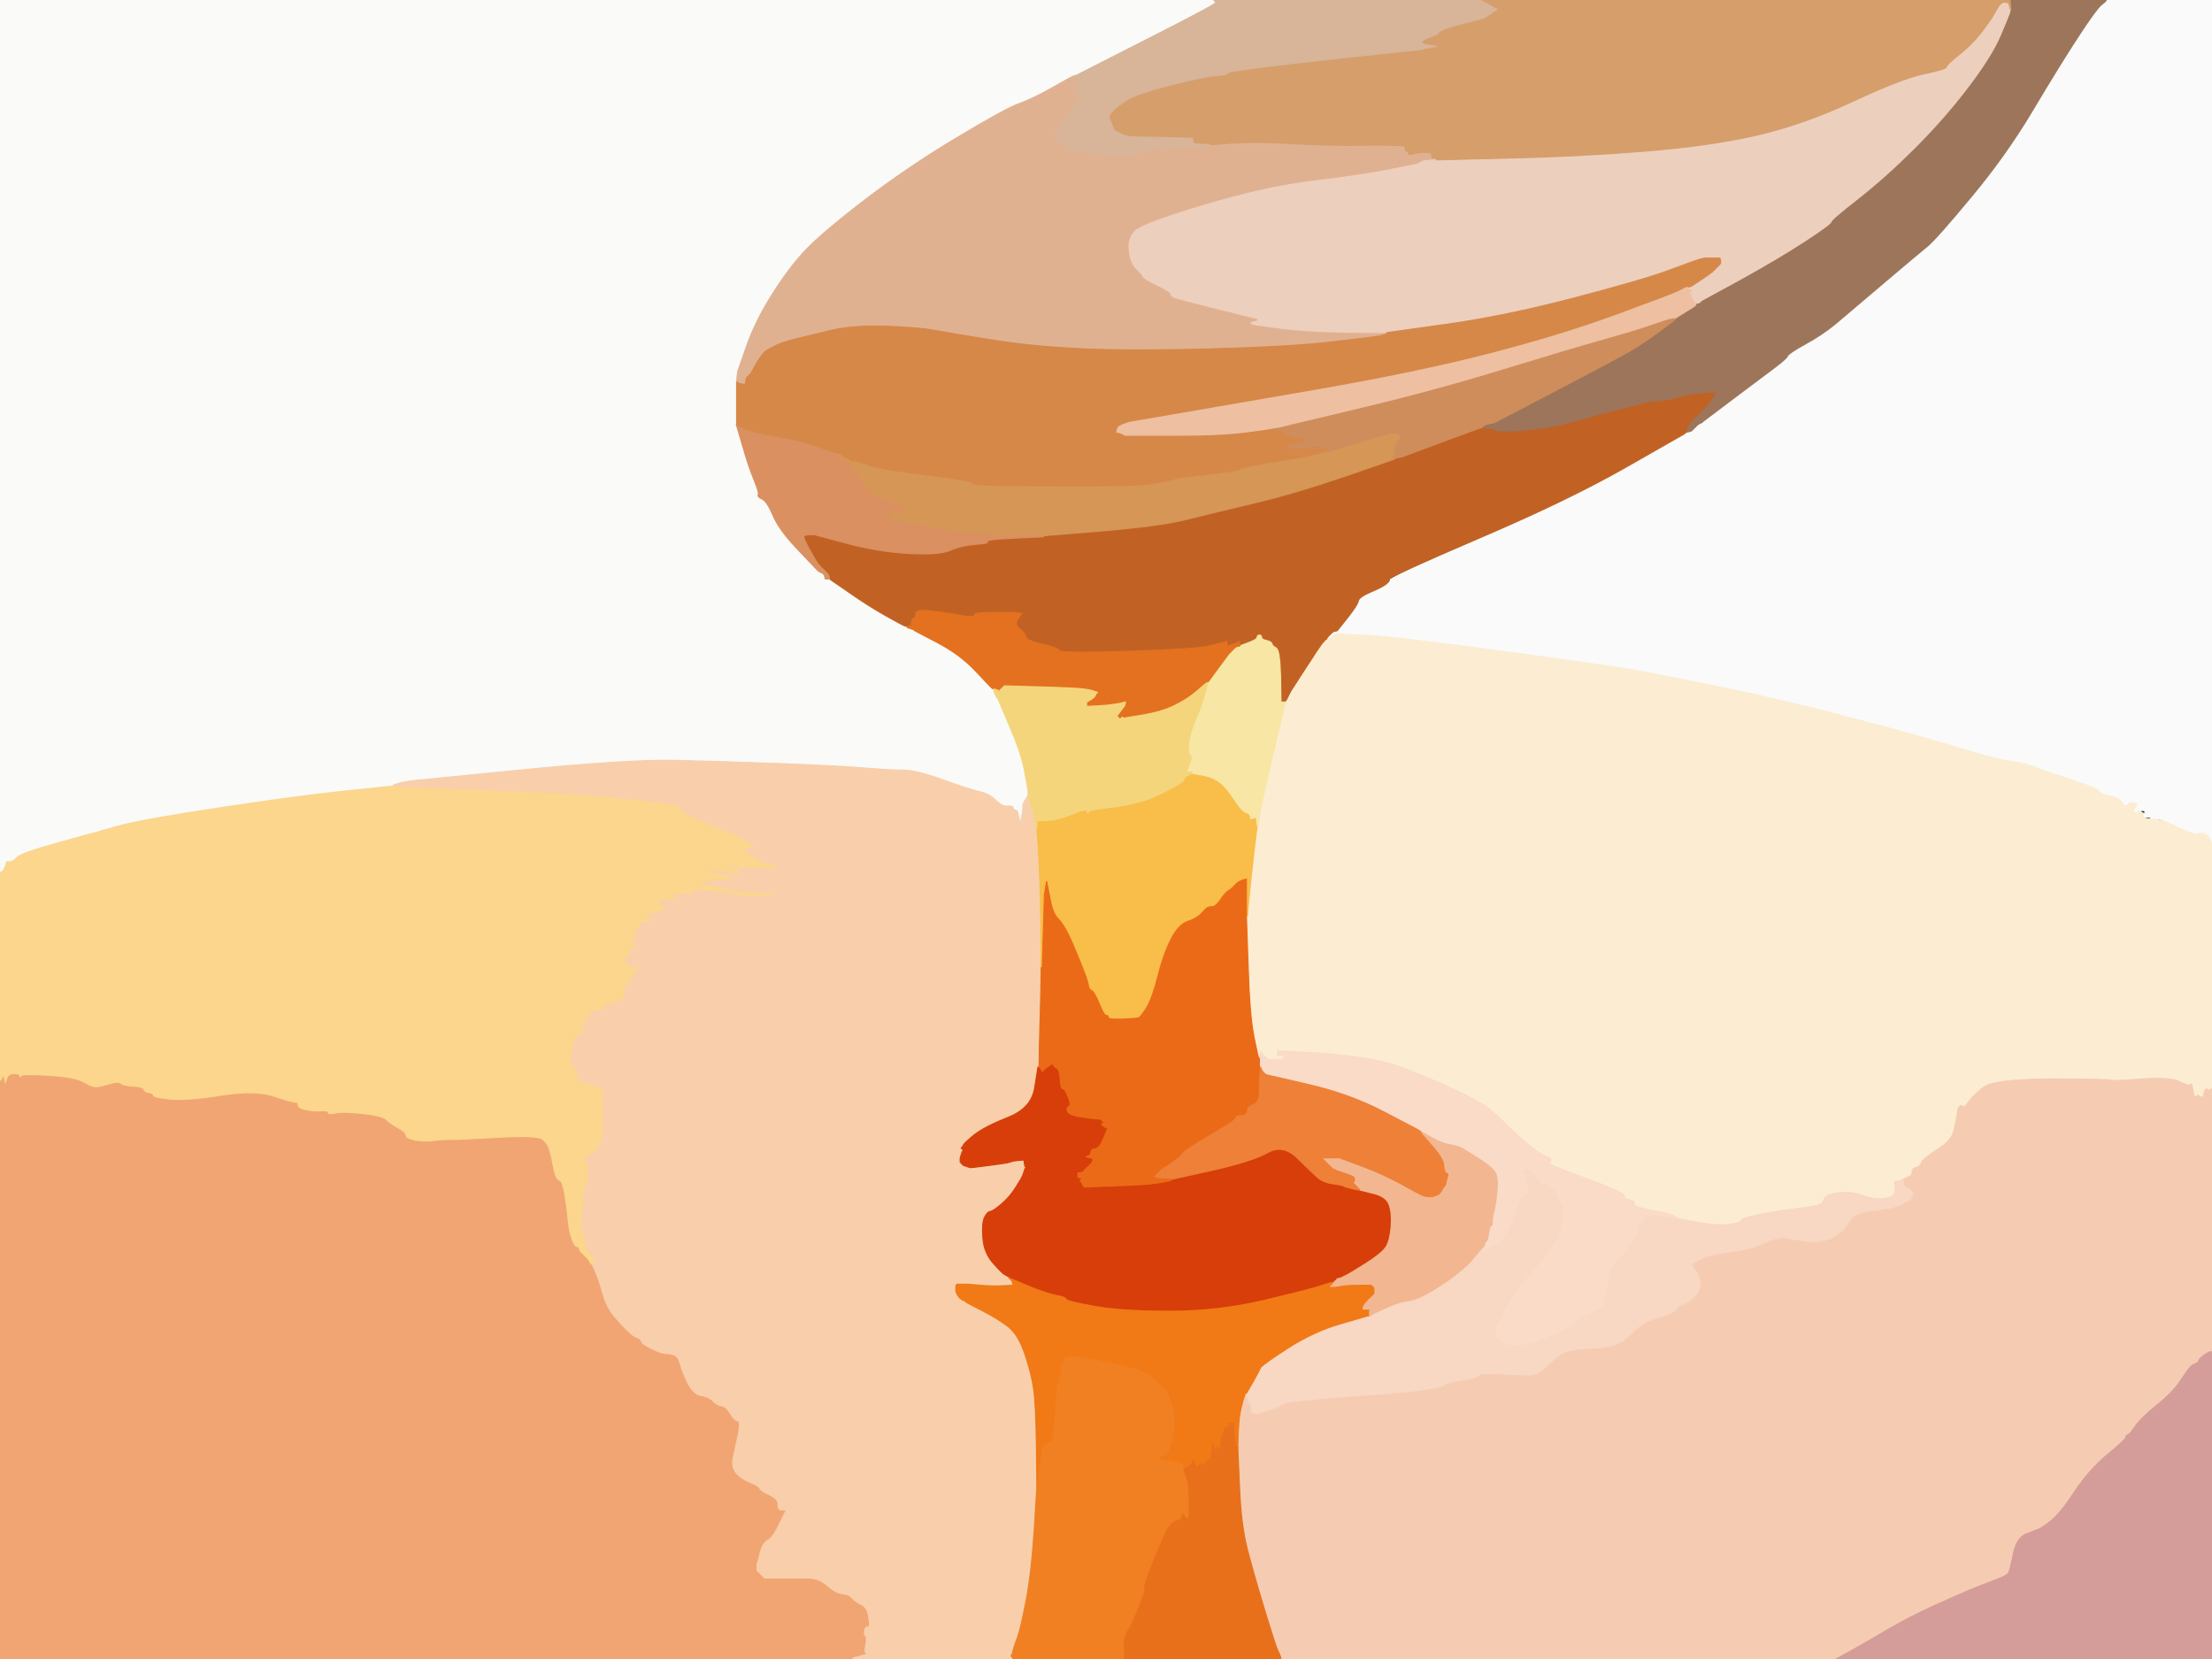
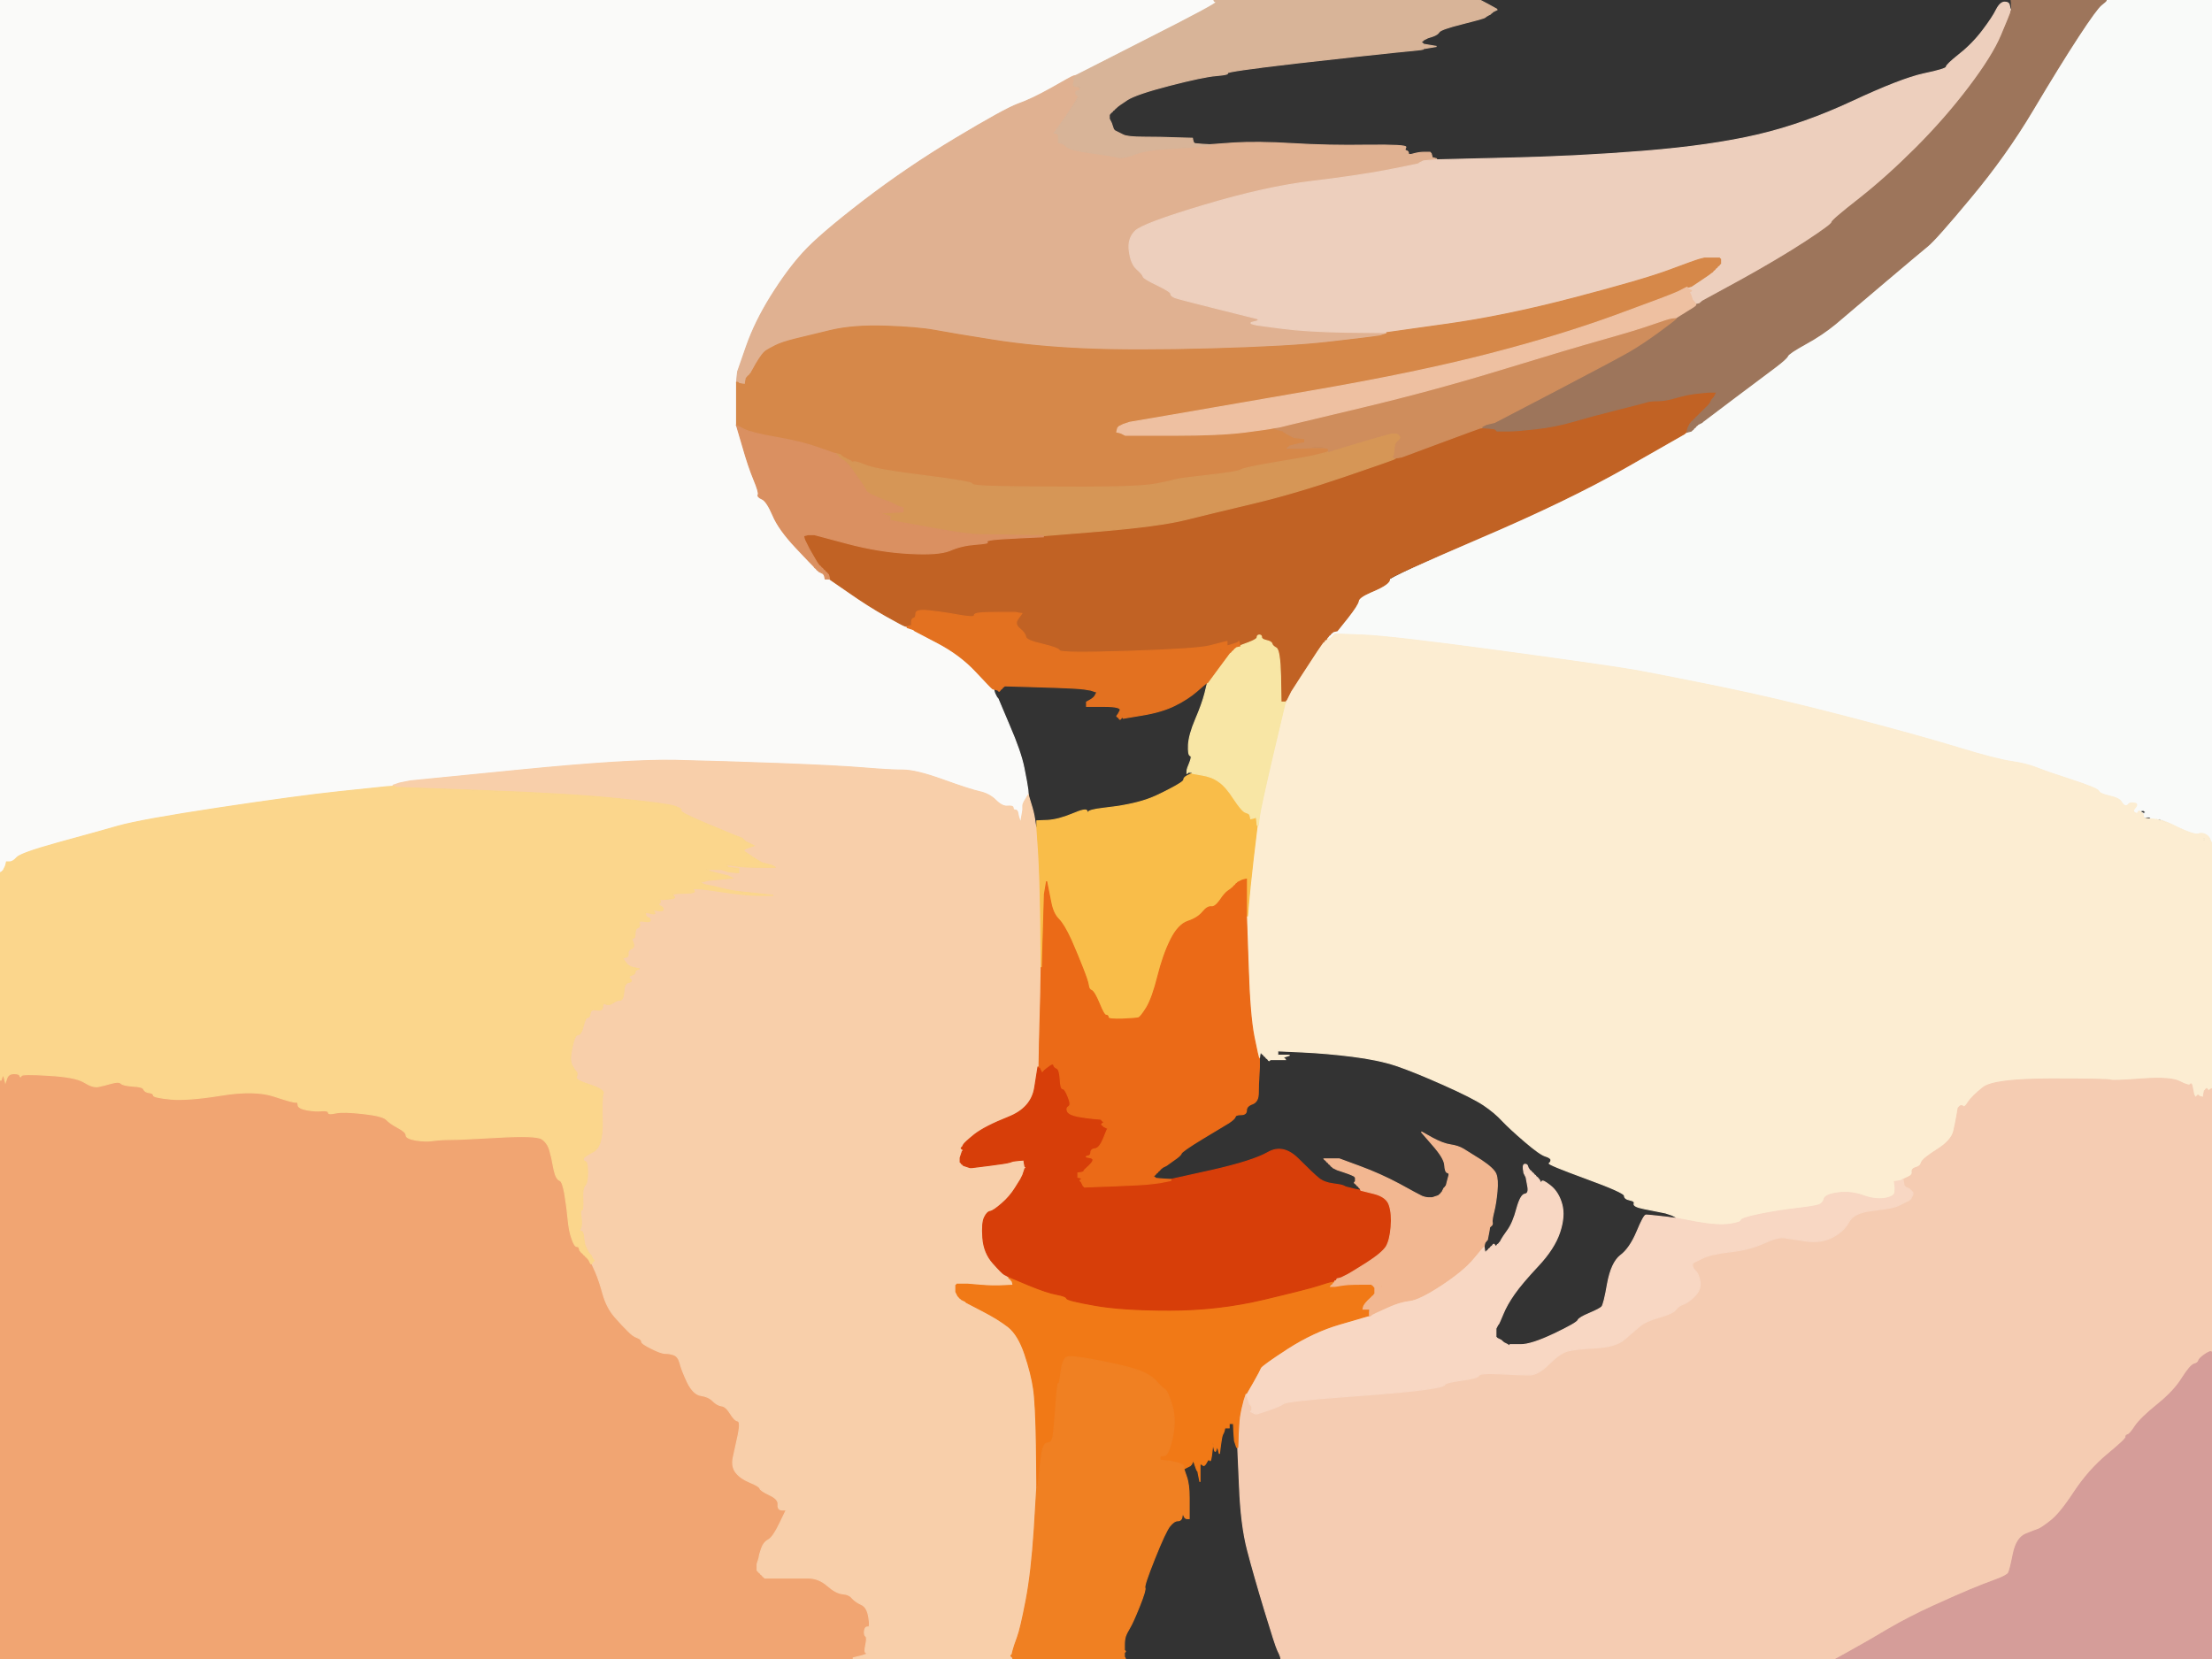
<svg xmlns="http://www.w3.org/2000/svg" width="1024" height="768">
  <rect width="100%" height="100%" fill="#333333" stroke="none" />
  <path style="opacity:1;fill:#FAFAF9;fill-rule:evenodd;stroke:#FAFAF9;stroke-width:0.5px;stroke-linecap:butt;stroke-linejoin:miter;stroke-opacity:1;" d="M 0.0 202.0 L 0.0 0.0 L 281.0 0.0 L 562.0 0.0 L 562.0 0.2 Q 562.0 0.5 563.0 1.0 Q 564.0 1.5 531.0 18.2 L 498.0 35.0 L 497.5 35.2 Q 497.0 35.5 497.0 35.8 L 497.0 36.0 L 496.0 36.2 Q 495.0 36.5 486.2 41.2 Q 477.5 46.0 471.2 48.2 Q 465.0 50.5 442.5 64.0 Q 420.0 77.5 399.5 93.2 Q 379.0 109.0 371.8 117.0 Q 364.5 125.0 357.0 137.0 Q 349.5 149.0 345.5 160.5 L 341.5 172.0 L 341.2 174.5 L 341.0 177.0 L 341.0 187.0 L 341.0 197.0 L 343.8 206.5 Q 346.5 216.0 349.0 222.0 Q 351.5 228.0 351.0 229.0 Q 350.5 230.0 352.8 231.0 Q 355.0 232.0 357.8 238.5 Q 360.5 245.0 368.5 253.5 Q 376.5 262.0 376.8 262.2 L 377.0 262.5 L 377.2 262.8 L 377.5 263.0 L 377.8 263.2 L 378.0 263.5 L 378.2 263.8 L 378.5 264.0 L 378.8 264.2 L 379.0 264.5 L 380.0 265.0 L 381.0 265.5 L 381.2 265.8 L 381.5 266.0 L 381.8 266.2 Q 382.0 266.5 382.5 266.8 L 383.0 267.0 L 383.0 267.2 Q 383.0 267.5 383.5 267.8 L 384.0 268.0 L 393.0 274.2 Q 402.0 280.5 410.0 285.0 Q 418.0 289.5 419.0 289.8 L 420.0 290.0 L 420.0 290.2 L 420.0 290.5 L 421.5 291.0 L 423.0 291.5 L 423.2 291.8 L 423.5 292.0 L 434.0 297.5 Q 444.5 303.0 451.8 310.8 Q 459.0 318.5 459.5 318.8 L 460.0 319.0 L 460.2 320.0 L 460.5 321.0 L 461.0 322.0 L 461.5 323.0 L 461.8 323.2 L 462.0 323.5 L 467.2 335.8 Q 472.5 348.0 474.0 355.5 Q 475.5 363.0 475.8 365.5 L 476.0 368.0 L 474.8 370.0 Q 473.5 372.0 473.5 373.0 L 473.5 374.0 L 473.5 374.5 L 473.5 375.0 L 473.0 378.0 L 472.5 381.0 L 472.0 379.5 L 471.5 378.0 L 471.2 376.5 Q 471.0 375.0 470.0 375.0 Q 469.0 375.0 469.0 374.0 Q 469.0 373.0 466.5 373.2 Q 464.0 373.5 461.0 370.5 Q 458.0 367.5 453.5 366.5 Q 449.0 365.5 436.5 361.0 Q 424.0 356.5 418.0 356.5 Q 412.0 356.5 400.0 355.5 Q 388.0 354.5 361.5 353.5 Q 335.0 352.5 313.0 352.0 Q 291.0 351.5 240.5 356.5 L 190.0 361.5 L 187.5 362.0 L 185.0 362.5 L 183.5 363.0 L 182.0 363.5 L 182.0 363.8 L 182.0 364.0 L 179.0 364.2 Q 176.0 364.5 157.0 366.5 Q 138.0 368.5 101.5 374.0 Q 65.0 379.5 54.5 382.5 Q 44.0 385.5 26.8 390.2 Q 9.5 395.0 7.8 397.0 Q 6.0 399.0 4.5 399.0 L 3.0 399.0 L 2.8 400.0 L 2.5 401.0 L 2.0 402.0 L 1.5 403.0 L 1.2 403.2 L 1.0 403.5 L 0.5 403.8 L 0.0 404.0 L 0.0 202.0 z  " />
  <path style="opacity:1;fill:#F9FAF9;fill-rule:evenodd;stroke:#F9FAF9;stroke-width:0.5px;stroke-linecap:butt;stroke-linejoin:miter;stroke-opacity:1;" d="M 975.0 0.2 L 975.0 0.0 L 999.5 0.0 L 1024.0 0.0 L 1024.0 195.0 L 1024.0 390.0 L 1023.8 390.0 Q 1023.5 390.0 1023.0 388.5 Q 1022.5 387.0 1021.8 387.8 Q 1021.0 388.5 1020.0 387.0 Q 1019.0 385.5 1018.0 386.0 Q 1017.0 386.5 1014.0 385.5 Q 1011.0 384.5 1005.0 381.5 Q 999.0 378.5 998.5 379.2 Q 998.0 380.0 997.0 380.0 Q 996.0 380.0 995.8 379.0 Q 995.5 378.0 993.8 378.2 Q 992.0 378.5 989.5 377.0 Q 987.0 375.5 987.8 374.2 Q 988.5 373.0 987.2 372.2 Q 986.0 371.5 985.5 372.2 Q 985.0 373.0 984.0 373.0 Q 983.0 373.0 982.0 371.2 Q 981.0 369.5 976.5 368.5 Q 972.0 367.5 971.5 366.2 Q 971.0 365.0 959.5 361.2 Q 948.0 357.5 943.0 355.5 Q 938.0 353.5 931.0 352.5 Q 924.0 351.5 906.0 346.0 Q 888.0 340.5 855.5 332.0 Q 823.0 323.5 796.0 318.0 Q 769.0 312.5 758.0 310.5 Q 747.0 308.5 695.5 301.5 Q 644.0 294.5 631.0 294.0 L 618.0 293.5 L 617.8 293.8 L 617.5 294.0 L 617.2 294.2 L 617.0 294.5 L 616.8 294.8 L 616.5 295.0 L 616.2 295.2 L 616.0 295.5 L 615.8 295.8 L 615.5 296.0 L 615.2 296.2 L 615.0 296.5 L 614.0 296.8 L 613.0 297.0 L 613.0 296.0 L 613.0 295.0 L 614.0 294.8 L 615.0 294.5 L 615.2 294.2 L 615.5 294.0 L 615.8 293.8 L 616.0 293.5 L 616.2 293.2 L 616.5 293.0 L 616.8 292.8 L 617.0 292.5 L 618.0 292.2 L 619.0 292.0 L 623.8 286.0 Q 628.5 280.0 628.8 278.2 Q 629.0 276.5 634.2 274.2 Q 639.5 272.0 642.2 269.2 Q 645.0 266.5 685.5 249.0 Q 726.0 231.5 752.8 216.2 Q 779.5 201.0 779.8 200.8 Q 780.0 200.5 780.5 200.2 L 781.0 200.0 L 781.2 200.0 Q 781.5 200.0 781.8 199.5 L 782.0 199.0 L 782.2 199.0 Q 782.5 199.0 782.8 198.5 L 783.0 198.0 L 784.0 197.8 L 785.0 197.5 L 785.2 197.2 L 785.5 197.0 L 785.8 196.8 L 786.0 196.5 L 787.0 196.0 L 788.0 195.5 L 788.2 195.2 L 788.5 195.0 L 802.8 184.2 Q 817.0 173.5 822.0 169.8 Q 827.0 166.0 827.5 164.8 Q 828.0 163.5 835.8 159.2 Q 843.5 155.0 849.8 149.8 Q 856.0 144.5 872.2 130.8 Q 888.5 117.0 892.2 114.0 Q 896.0 111.0 912.2 91.5 Q 928.5 72.0 941.0 51.0 Q 953.5 30.0 962.0 17.0 Q 970.5 4.0 972.8 2.2 Q 975.0 0.5 975.0 0.2 z  M 643.2 269.8 Q 643.0 269.5 643.2 269.2 Q 643.5 269.0 643.5 269.5 Q 643.5 270.0 643.2 269.8 z  M 991.5 376.2 Q 990.0 375.5 991.5 375.2 Q 993.0 375.0 993.0 376.0 Q 993.0 377.0 991.5 376.2 z  " />
  <path style="opacity:1;fill:#FCEDD2;fill-rule:evenodd;stroke:#FCEDD2;stroke-width:0.5px;stroke-linecap:butt;stroke-linejoin:miter;stroke-opacity:1;" d="M 617.8 293.8 L 618.0 293.5 L 631.0 294.0 Q 644.0 294.5 695.5 301.5 Q 747.0 308.5 758.0 310.5 Q 769.0 312.5 796.0 318.0 Q 823.0 323.5 855.5 332.0 Q 888.0 340.5 906.0 346.0 Q 924.0 351.5 931.0 352.5 Q 938.0 353.5 943.0 355.5 Q 948.0 357.5 959.5 361.2 Q 971.0 365.0 971.5 366.2 Q 972.0 367.5 976.5 368.5 Q 981.0 369.5 982.0 371.2 Q 983.0 373.0 984.0 373.0 Q 985.0 373.0 985.5 372.2 Q 986.0 371.5 988.0 371.8 Q 990.0 372.0 988.5 373.8 Q 987.0 375.5 988.2 376.2 Q 989.5 377.0 989.8 376.0 Q 990.0 375.0 991.2 376.0 Q 992.5 377.0 992.2 378.0 Q 992.0 379.0 996.5 379.2 Q 1001.0 379.5 1006.0 382.0 Q 1011.0 384.5 1014.0 385.5 Q 1017.0 386.5 1018.0 386.0 Q 1019.0 385.5 1020.8 386.2 Q 1022.5 387.0 1023.0 388.5 Q 1023.5 390.0 1023.8 390.0 L 1024.0 390.0 L 1024.0 447.0 L 1024.0 504.0 L 1023.5 504.2 L 1023.0 504.5 L 1022.8 504.8 L 1022.5 505.0 L 1022.2 504.8 L 1022.0 504.5 L 1021.8 504.2 L 1021.5 504.0 L 1021.2 504.2 L 1021.0 504.5 L 1020.8 504.8 L 1020.5 505.0 L 1020.2 506.5 L 1020.0 508.0 L 1019.0 507.8 L 1018.0 507.5 L 1017.8 507.2 L 1017.5 507.0 L 1017.2 507.2 L 1017.0 507.5 L 1016.8 507.8 L 1016.5 508.0 L 1016.2 507.8 L 1016.0 507.5 L 1015.8 507.2 Q 1015.5 507.0 1015.0 504.0 Q 1014.5 501.0 1014.0 502.0 Q 1013.5 503.0 1009.2 500.8 Q 1005.0 498.5 991.5 499.5 Q 978.0 500.5 977.0 500.0 Q 976.0 499.5 949.5 499.5 Q 923.0 499.5 917.5 504.0 Q 912.0 508.5 911.0 511.8 Q 910.0 515.0 909.0 515.0 Q 908.0 515.0 908.0 513.2 Q 908.0 511.5 907.2 512.2 L 906.5 513.0 L 906.0 516.0 Q 905.5 519.0 904.5 523.5 Q 903.5 528.0 896.8 532.2 Q 890.0 536.5 889.5 538.2 Q 889.0 540.0 887.0 540.5 Q 885.0 541.0 885.2 542.5 Q 885.5 544.0 883.2 545.0 L 881.0 546.0 L 880.5 546.2 L 880.0 546.5 L 878.5 546.8 L 877.0 547.0 L 877.2 548.5 Q 877.5 550.0 877.2 552.0 Q 877.0 554.0 872.5 554.8 Q 868.0 555.5 862.5 553.5 Q 857.0 551.5 851.0 552.2 Q 845.0 553.0 844.5 555.0 Q 844.0 557.0 842.0 557.8 Q 840.0 558.5 831.5 559.5 Q 823.0 560.5 814.5 562.2 Q 806.0 564.0 806.0 565.0 Q 806.0 566.0 800.5 566.8 Q 795.0 567.5 785.5 565.8 L 776.0 564.0 L 776.0 563.8 L 776.0 563.5 L 775.0 563.0 L 774.0 562.5 L 772.5 562.0 L 771.0 561.5 L 768.5 561.0 Q 766.0 560.5 761.0 559.5 Q 756.0 558.5 756.5 557.2 Q 757.0 556.0 754.5 555.5 Q 752.0 555.0 752.0 553.5 Q 752.0 552.0 734.2 545.5 Q 716.5 539.0 717.2 538.5 Q 718.0 538.0 718.0 537.0 Q 718.0 536.0 715.5 535.2 Q 713.0 534.5 706.0 528.5 Q 699.0 522.5 695.5 518.8 Q 692.0 515.0 686.8 511.5 Q 681.5 508.0 668.0 502.0 Q 654.5 496.0 646.2 493.2 Q 638.0 490.5 626.0 489.0 Q 614.0 487.5 603.0 487.0 L 592.0 486.5 L 591.8 486.2 L 591.5 486.0 L 591.5 487.5 L 591.5 489.0 L 591.8 488.8 L 592.0 488.5 L 594.5 488.5 L 597.0 488.5 L 595.5 489.0 L 594.0 489.5 L 594.2 489.8 L 594.5 490.0 L 594.8 490.2 L 595.0 490.5 L 593.5 490.5 L 592.0 490.5 L 590.0 490.5 L 588.0 490.5 L 587.8 490.8 L 587.5 491.0 L 587.2 490.8 Q 587.0 490.5 586.8 490.2 L 586.5 490.0 L 586.2 489.8 L 586.0 489.5 L 585.8 489.2 L 585.5 489.0 L 585.2 488.8 L 585.0 488.5 L 584.8 488.2 L 584.5 488.0 L 584.2 487.8 L 584.0 487.5 L 583.8 487.2 L 583.5 487.0 L 583.2 488.5 L 583.0 490.0 L 582.8 490.0 Q 582.5 490.0 580.5 480.0 Q 578.5 470.0 577.8 447.0 L 577.0 424.0 L 577.2 424.0 L 577.5 424.0 L 578.0 418.0 Q 578.5 412.0 580.2 397.0 L 582.0 382.0 L 582.2 382.0 L 582.5 382.0 L 583.0 378.0 Q 583.5 374.0 589.2 349.5 L 595.0 325.0 L 595.0 324.8 L 595.0 324.5 L 595.2 324.2 L 595.5 324.0 L 596.0 323.0 L 596.5 322.0 L 597.0 321.0 L 597.5 320.0 L 602.0 313.0 Q 606.5 306.0 609.5 301.5 Q 612.5 297.0 612.8 297.0 L 613.0 297.0 L 613.2 297.0 Q 613.5 297.0 613.8 296.5 L 614.0 296.0 L 615.0 295.8 L 616.0 295.5 L 616.2 295.2 L 616.5 295.0 L 616.8 294.8 L 617.0 294.5 L 617.2 294.2 L 617.5 294.0 L 617.8 293.8 z  M 1020.2 388.8 Q 1020.0 388.5 1020.2 388.2 Q 1020.5 388.0 1020.5 388.5 Q 1020.5 389.0 1020.2 388.8 z  " />
  <path style="opacity:1;fill:#F5CCB2;fill-rule:evenodd;stroke:#F5CCB2;stroke-width:0.5px;stroke-linecap:butt;stroke-linejoin:miter;stroke-opacity:1;" d="M 1015.8 507.2 L 1016.0 507.5 L 1016.2 507.8 L 1016.5 508.0 L 1016.8 507.8 L 1017.0 507.5 L 1017.2 507.2 L 1017.5 507.0 L 1017.8 507.2 L 1018.0 507.5 L 1019.0 507.8 L 1020.0 508.0 L 1020.2 506.5 L 1020.5 505.0 L 1020.8 504.8 L 1021.0 504.5 L 1021.2 504.2 L 1021.5 504.0 L 1021.8 504.2 L 1022.0 504.5 L 1022.2 504.8 L 1022.5 505.0 L 1022.8 504.8 L 1023.0 504.5 L 1023.5 504.2 L 1024.0 504.0 L 1024.0 565.0 L 1024.0 626.0 L 1023.5 625.8 Q 1023.0 625.5 1020.5 627.2 Q 1018.0 629.0 1017.8 630.0 Q 1017.5 631.0 1015.8 631.5 Q 1014.0 632.0 1010.2 638.0 Q 1006.5 644.0 998.8 650.2 Q 991.0 656.5 988.5 660.2 Q 986.0 664.0 985.0 664.2 Q 984.0 664.5 984.2 665.2 Q 984.5 666.0 975.8 673.2 Q 967.0 680.5 960.2 690.8 Q 953.5 701.0 949.2 704.2 Q 945.0 707.5 943.5 708.0 Q 942.0 708.5 937.8 710.2 Q 933.5 712.0 932.0 719.5 Q 930.5 727.0 929.8 728.2 Q 929.0 729.5 923.5 731.5 Q 918.0 733.5 912.0 736.0 Q 906.0 738.5 895.0 743.5 Q 884.0 748.5 874.2 754.2 Q 864.5 760.0 857.2 764.0 L 850.0 768.0 L 721.5 768.0 L 593.0 768.0 L 592.8 767.0 Q 592.5 766.0 591.5 764.0 Q 590.5 762.0 585.5 745.5 Q 580.5 729.0 577.5 717.5 Q 574.5 706.0 573.8 688.0 L 573.0 670.0 L 573.2 663.5 Q 573.5 657.0 574.0 654.5 L 574.5 652.0 L 575.0 650.0 L 575.5 648.0 L 576.0 646.5 L 576.5 645.0 L 576.8 645.0 L 577.0 645.0 L 577.2 646.0 L 577.5 647.0 L 578.0 648.5 L 578.5 650.0 L 578.8 650.2 L 579.0 650.5 L 579.2 650.8 L 579.5 651.0 L 579.5 652.0 L 579.5 653.0 L 579.2 653.2 L 579.0 653.5 L 580.0 654.0 L 581.0 654.5 L 581.5 654.5 L 582.0 654.5 L 587.2 652.8 Q 592.5 651.0 594.2 649.8 Q 596.0 648.5 623.5 646.5 Q 651.0 644.5 659.8 643.2 Q 668.5 642.0 668.8 641.0 Q 669.0 640.0 676.5 639.0 Q 684.0 638.0 684.5 636.8 Q 685.0 635.5 694.5 636.0 Q 704.0 636.5 708.0 636.5 Q 712.0 636.5 717.0 631.5 Q 722.0 626.5 725.5 625.5 Q 729.0 624.5 738.5 624.0 Q 748.0 623.5 752.0 620.0 Q 756.0 616.5 759.0 614.0 Q 762.0 611.5 768.2 609.8 Q 774.5 608.0 775.8 606.2 Q 777.0 604.5 779.2 603.8 Q 781.5 603.0 784.5 600.0 Q 787.5 597.0 787.0 593.5 Q 786.5 590.0 785.0 588.5 Q 783.5 587.0 783.5 586.0 L 783.5 585.0 L 783.8 584.8 L 784.0 584.5 L 788.0 582.5 Q 792.0 580.5 801.0 579.5 Q 810.0 578.5 816.5 575.5 Q 823.0 572.5 826.0 573.0 Q 829.0 573.5 836.0 574.5 Q 843.0 575.5 848.2 572.8 Q 853.5 570.0 855.8 565.8 Q 858.0 561.5 866.0 560.5 Q 874.0 559.5 876.0 559.0 Q 878.0 558.5 879.0 558.0 L 880.0 557.5 L 881.0 557.0 L 882.0 556.5 L 883.0 556.0 L 884.0 555.5 L 884.2 555.2 L 884.5 555.0 L 885.0 554.0 L 885.5 553.0 L 885.5 552.5 L 885.5 552.0 L 885.2 551.8 L 885.0 551.5 L 884.8 551.2 L 884.5 551.0 L 884.2 550.8 L 884.0 550.5 L 883.0 550.0 L 882.0 549.5 L 881.8 549.2 L 881.5 549.0 L 881.2 547.5 L 881.0 546.0 L 883.2 545.0 Q 885.5 544.0 885.2 542.5 Q 885.0 541.0 887.0 540.5 Q 889.0 540.0 889.5 538.2 Q 890.0 536.5 896.8 532.2 Q 903.5 528.0 904.5 523.5 Q 905.5 519.0 906.0 516.0 L 906.5 513.0 L 907.2 512.2 Q 908.0 511.5 908.8 512.2 Q 909.5 513.0 911.2 510.2 Q 913.0 507.5 918.0 503.5 Q 923.0 499.5 949.5 499.5 Q 976.0 499.5 977.0 500.0 Q 978.0 500.5 991.5 499.5 Q 1005.0 498.5 1009.2 500.8 Q 1013.5 503.0 1014.0 502.0 Q 1014.5 501.0 1015.0 504.0 Q 1015.5 507.0 1015.8 507.2 z  " />
  <path style="opacity:1;fill:#F1A572;fill-rule:evenodd;stroke:#F1A572;stroke-width:0.5px;stroke-linecap:butt;stroke-linejoin:miter;stroke-opacity:1;" d="M 2.0 499.0 L 2.5 501.0 L 3.2 499.0 Q 4.0 497.0 6.5 497.0 Q 9.0 497.0 9.2 498.0 Q 9.5 499.0 9.8 498.0 Q 10.0 497.0 22.5 497.8 Q 35.0 498.5 39.0 501.0 Q 43.0 503.5 45.5 503.0 Q 48.0 502.5 51.5 501.5 Q 55.0 500.5 56.0 501.5 Q 57.0 502.5 61.5 502.8 Q 66.0 503.0 66.5 504.2 Q 67.0 505.5 69.0 505.8 Q 71.0 506.0 71.0 507.0 Q 71.0 508.0 79.0 508.8 Q 87.0 509.5 102.5 507.0 Q 118.0 504.5 127.0 507.5 Q 136.0 510.5 137.0 510.2 Q 138.0 510.0 138.0 511.5 Q 138.0 513.0 142.0 513.8 Q 146.0 514.5 149.0 514.2 Q 152.0 514.0 152.0 515.0 Q 152.0 516.0 155.5 515.2 Q 159.0 514.5 168.0 515.5 Q 177.0 516.5 178.8 518.2 Q 180.5 520.0 184.2 522.0 Q 188.0 524.0 188.0 525.5 Q 188.0 527.0 192.5 527.8 Q 197.0 528.5 200.5 528.0 Q 204.0 527.5 208.5 527.5 Q 213.0 527.5 230.5 526.5 Q 248.0 525.5 250.8 527.2 Q 253.5 529.0 254.5 532.5 Q 255.5 536.0 256.0 539.0 Q 256.5 542.0 257.2 544.0 Q 258.0 546.0 259.2 546.5 Q 260.5 547.0 261.5 553.0 Q 262.5 559.0 263.0 564.5 Q 263.5 570.0 264.8 573.5 Q 266.0 577.0 267.0 577.0 Q 268.0 577.0 268.2 578.0 L 268.5 579.0 L 268.8 579.2 L 269.0 579.5 L 269.2 579.8 L 269.5 580.0 L 269.8 580.2 L 270.0 580.5 L 270.2 580.8 L 270.5 581.0 L 270.8 581.2 L 271.0 581.5 L 271.2 581.8 L 271.5 582.0 L 271.8 582.2 L 272.0 582.5 L 272.2 582.8 L 272.5 583.0 L 273.0 584.0 L 273.5 585.0 L 273.8 585.0 L 274.0 585.0 L 275.8 589.0 Q 277.5 593.0 279.2 599.2 Q 281.0 605.5 284.8 609.8 Q 288.5 614.0 290.8 616.2 Q 293.0 618.5 295.0 619.2 Q 297.0 620.0 297.0 621.0 Q 297.0 622.0 301.5 624.2 Q 306.0 626.5 308.0 626.5 Q 310.0 626.5 312.0 627.2 Q 314.0 628.0 314.8 631.0 Q 315.5 634.0 318.2 639.8 Q 321.0 645.5 324.5 646.0 Q 328.0 646.5 330.0 648.5 Q 332.0 650.5 334.0 650.8 Q 336.0 651.0 338.0 654.2 Q 340.0 657.5 341.5 657.8 Q 343.0 658.0 341.8 664.0 Q 340.5 670.0 339.5 674.5 Q 338.5 679.0 340.8 681.8 Q 343.0 684.5 347.2 686.2 Q 351.5 688.0 351.8 689.0 Q 352.0 690.0 356.2 692.0 Q 360.5 694.0 360.2 696.5 Q 360.0 699.0 362.0 699.0 L 364.0 699.0 L 361.0 705.2 Q 358.0 711.5 355.8 712.8 Q 353.5 714.0 352.5 717.0 Q 351.5 720.0 351.5 720.5 Q 351.5 721.0 351.0 722.5 L 350.5 724.0 L 350.5 725.5 L 350.5 727.0 L 350.8 727.2 L 351.0 727.5 L 351.2 727.8 L 351.5 728.0 L 351.8 728.2 L 352.0 728.5 L 352.2 728.8 L 352.5 729.0 L 352.8 729.2 L 353.0 729.5 L 353.2 729.8 L 353.5 730.0 L 353.8 730.2 L 354.0 730.5 L 361.5 730.5 Q 369.0 730.5 374.0 730.5 Q 379.0 730.5 383.0 734.0 Q 387.0 737.5 390.0 737.8 Q 393.0 738.0 394.5 739.8 Q 396.0 741.5 398.8 742.8 Q 401.5 744.0 402.2 748.8 Q 403.0 753.5 401.8 753.2 Q 400.5 753.0 400.2 755.0 Q 400.0 757.0 400.8 757.5 Q 401.5 758.0 400.8 761.5 Q 400.0 765.0 401.0 765.2 L 402.0 765.5 L 400.5 766.0 L 399.0 766.5 L 397.0 767.0 L 395.0 767.5 L 395.0 767.8 L 395.0 768.0 L 197.5 768.0 L 0.0 768.0 L 0.0 634.0 L 0.0 500.0 L 0.2 500.0 L 0.5 500.0 L 1.0 498.5 Q 1.5 497.0 2.0 499.0 z  " />
  <path style="opacity:1;fill:#F8D7C3;fill-rule:evenodd;stroke:#F8D7C3;stroke-width:0.5px;stroke-linecap:butt;stroke-linejoin:miter;stroke-opacity:1;" d="M 707.8 541.2 L 708.0 541.5 L 708.2 541.8 L 708.5 542.0 L 708.8 542.2 L 709.0 542.5 L 709.2 542.8 L 709.5 543.0 L 709.8 543.2 L 710.0 543.5 L 710.2 543.8 L 710.5 544.0 L 710.8 544.2 L 711.0 544.5 L 711.2 544.8 L 711.5 545.0 L 711.8 545.2 L 712.0 545.5 L 712.2 545.8 L 712.5 546.0 L 713.0 547.0 Q 713.5 548.0 713.8 547.0 Q 714.0 546.0 717.8 549.0 Q 721.5 552.0 723.0 557.5 Q 724.5 563.0 722.0 570.5 Q 719.5 578.0 712.0 586.0 Q 704.5 594.0 701.0 599.0 Q 697.5 604.0 695.8 608.2 Q 694.0 612.5 693.8 612.8 Q 693.5 613.0 693.0 614.0 L 692.5 615.0 L 692.5 617.0 L 692.5 619.0 L 692.8 619.2 L 693.0 619.5 L 694.0 620.0 L 695.0 620.5 L 695.2 620.8 L 695.5 621.0 L 695.8 621.2 L 696.0 621.5 L 697.0 622.0 L 698.0 622.5 L 698.2 622.8 L 698.5 623.0 L 698.8 622.8 L 699.0 622.5 L 704.0 622.5 Q 709.0 622.5 719.5 617.5 Q 730.0 612.5 730.5 611.2 Q 731.0 610.0 735.8 608.0 Q 740.5 606.0 741.5 605.0 Q 742.5 604.0 744.2 594.2 Q 746.0 584.5 750.2 581.2 Q 754.5 578.0 757.8 570.2 Q 761.0 562.5 762.0 562.5 Q 763.0 562.5 767.5 563.0 L 772.0 563.5 L 774.0 563.8 L 776.0 564.0 L 785.5 565.8 Q 795.0 567.5 800.5 566.8 Q 806.0 566.0 806.0 565.0 Q 806.0 564.0 814.5 562.2 Q 823.0 560.5 831.5 559.5 Q 840.0 558.5 842.0 557.8 Q 844.0 557.0 844.5 555.0 Q 845.0 553.0 851.0 552.2 Q 857.0 551.5 862.5 553.5 Q 868.0 555.5 872.5 554.8 Q 877.0 554.0 877.2 552.0 Q 877.5 550.0 877.2 548.5 L 877.0 547.0 L 878.5 546.8 L 880.0 546.5 L 880.5 546.2 L 881.0 546.0 L 881.2 547.5 L 881.5 549.0 L 881.8 549.2 L 882.0 549.5 L 883.0 550.0 L 884.0 550.5 L 884.2 550.8 L 884.5 551.0 L 884.8 551.2 L 885.0 551.5 L 885.2 551.8 L 885.5 552.0 L 885.5 552.5 L 885.5 553.0 L 885.0 554.0 L 884.5 555.0 L 884.2 555.2 L 884.0 555.5 L 883.0 556.0 L 882.0 556.5 L 881.0 557.0 L 880.0 557.5 L 879.0 558.0 Q 878.0 558.5 876.0 559.0 Q 874.0 559.5 866.0 560.5 Q 858.0 561.5 855.8 565.8 Q 853.5 570.0 848.2 572.8 Q 843.0 575.5 836.0 574.5 Q 829.0 573.5 826.0 573.0 Q 823.0 572.5 816.5 575.5 Q 810.0 578.5 801.0 579.5 Q 792.0 580.5 788.0 582.5 L 784.0 584.5 L 783.8 584.8 L 783.5 585.0 L 783.5 586.0 Q 783.5 587.0 785.0 588.5 Q 786.5 590.0 787.0 593.5 Q 787.5 597.0 784.5 600.0 Q 781.5 603.0 779.2 603.8 Q 777.0 604.5 775.8 606.2 Q 774.5 608.0 768.2 609.8 Q 762.0 611.5 759.0 614.0 Q 756.0 616.5 752.0 620.0 Q 748.0 623.5 738.5 624.0 Q 729.0 624.5 725.5 625.5 Q 722.0 626.5 717.0 631.5 Q 712.0 636.5 708.0 636.5 Q 704.0 636.5 694.5 636.0 Q 685.0 635.5 684.5 636.8 Q 684.0 638.0 676.5 639.0 Q 669.0 640.0 668.8 641.0 Q 668.5 642.0 659.8 643.2 Q 651.0 644.5 623.5 646.5 Q 596.0 648.5 594.2 649.8 Q 592.5 651.0 587.2 652.8 L 582.0 654.5 L 581.5 654.5 L 581.0 654.5 L 580.0 654.0 L 579.0 653.5 L 579.2 653.2 L 579.5 653.0 L 579.5 652.0 L 579.5 651.0 L 579.2 650.8 L 579.0 650.5 L 578.8 650.2 L 578.5 650.0 L 578.0 648.5 L 577.5 647.0 L 577.2 646.0 L 577.0 645.0 L 580.0 639.8 Q 583.0 634.5 583.5 633.2 Q 584.0 632.0 596.0 624.2 Q 608.0 616.5 620.0 613.0 Q 632.0 609.5 633.0 609.2 L 634.0 609.0 L 634.2 609.0 L 634.5 609.0 L 634.8 608.8 L 635.0 608.5 L 636.0 608.0 L 637.0 607.5 L 642.5 605.0 Q 648.0 602.5 652.5 602.0 Q 657.0 601.5 667.2 594.8 Q 677.5 588.0 682.0 582.5 Q 686.5 577.0 686.8 577.0 L 687.0 577.0 L 687.2 578.5 L 687.5 580.0 L 687.8 579.8 L 688.0 579.5 L 688.2 579.2 L 688.5 579.0 L 688.8 578.8 L 689.0 578.5 L 689.2 578.2 L 689.5 578.0 L 689.8 577.8 L 690.0 577.5 L 690.2 577.2 L 690.5 577.0 L 690.8 576.8 L 691.0 576.5 L 691.2 576.2 L 691.5 576.0 L 691.8 576.2 L 692.0 576.5 L 692.2 576.8 L 692.5 577.0 L 692.8 576.8 L 693.0 576.5 L 693.2 576.2 L 693.5 576.0 L 693.8 575.8 L 694.0 575.5 L 694.2 575.2 L 694.5 575.0 L 695.0 574.0 Q 695.5 573.0 698.0 569.5 Q 700.5 566.0 702.2 559.5 Q 704.0 553.0 706.0 552.8 Q 708.0 552.5 707.2 548.8 L 706.5 545.0 L 706.0 544.0 L 705.5 543.0 L 705.2 541.0 Q 705.0 539.0 706.0 539.0 Q 707.0 539.0 707.2 540.0 Q 707.5 541.0 707.8 541.2 z  " />
-   <path style="opacity:1;fill:#F9DBC8;fill-rule:evenodd;stroke:#F9DBC8;stroke-width:0.5px;stroke-linecap:butt;stroke-linejoin:miter;stroke-opacity:1;" d="M 591.5 487.5 L 591.5 486.0 L 591.8 486.2 L 592.0 486.5 L 603.0 487.0 Q 614.0 487.5 626.0 489.0 Q 638.0 490.5 646.2 493.2 Q 654.5 496.0 668.0 502.0 Q 681.5 508.0 686.8 511.5 Q 692.0 515.0 695.5 518.8 Q 699.0 522.5 706.0 528.5 Q 713.0 534.5 715.5 535.2 Q 718.0 536.0 718.0 537.0 Q 718.0 538.0 717.2 538.5 Q 716.5 539.0 734.2 545.5 Q 752.0 552.0 752.0 553.5 Q 752.0 555.0 754.5 555.5 Q 757.0 556.0 756.5 557.2 Q 756.0 558.5 761.0 559.5 Q 766.0 560.5 768.5 561.0 L 771.0 561.5 L 772.5 562.0 L 774.0 562.5 L 775.0 563.0 L 776.0 563.5 L 776.0 563.8 L 776.0 564.0 L 774.0 563.8 L 772.0 563.5 L 767.5 563.0 Q 763.0 562.5 762.0 562.5 Q 761.0 562.5 757.8 570.2 Q 754.5 578.0 750.2 581.2 Q 746.0 584.5 744.2 594.2 Q 742.5 604.0 741.5 605.0 Q 740.5 606.0 735.8 608.0 Q 731.0 610.0 730.5 611.2 Q 730.0 612.5 719.5 617.5 Q 709.0 622.5 704.0 622.5 L 699.0 622.5 L 698.8 622.8 L 698.5 623.0 L 698.2 622.8 L 698.0 622.5 L 697.0 622.0 L 696.0 621.5 L 695.8 621.2 L 695.5 621.0 L 695.2 620.8 L 695.0 620.5 L 694.0 620.0 L 693.0 619.5 L 692.8 619.2 L 692.5 619.0 L 692.5 617.0 L 692.5 615.0 L 693.0 614.0 Q 693.5 613.0 693.8 612.8 Q 694.0 612.5 695.8 608.2 Q 697.5 604.0 701.0 599.0 Q 704.5 594.0 712.0 586.0 Q 719.5 578.0 722.0 570.5 Q 724.5 563.0 723.5 559.0 Q 722.5 555.0 720.0 551.5 Q 717.5 548.0 715.2 548.0 Q 713.0 548.0 712.8 547.0 L 712.5 546.0 L 712.2 545.8 L 712.0 545.5 L 711.8 545.2 L 711.5 545.0 L 711.2 544.8 L 711.0 544.5 L 710.8 544.2 L 710.5 544.0 L 710.2 543.8 L 710.0 543.5 L 709.8 543.2 L 709.5 543.0 L 709.2 542.8 L 709.0 542.5 L 708.8 542.2 L 708.5 542.0 L 708.2 541.8 L 708.0 541.5 L 706.5 541.2 L 705.0 541.0 L 705.2 542.0 L 705.5 543.0 L 706.0 544.0 L 706.5 545.0 L 707.2 548.8 Q 708.0 552.5 706.0 552.8 Q 704.0 553.0 702.2 559.5 Q 700.5 566.0 698.0 569.5 Q 695.5 573.0 695.0 574.0 L 694.5 575.0 L 694.2 575.2 L 694.0 575.5 L 693.8 575.8 L 693.5 576.0 L 693.2 576.2 L 693.0 576.5 L 692.8 576.8 L 692.5 577.0 L 692.2 576.8 L 692.0 576.5 L 691.8 576.2 L 691.5 576.0 L 691.2 576.2 L 691.0 576.5 L 690.8 576.8 L 690.5 577.0 L 690.2 577.2 L 690.0 577.5 L 689.8 577.8 L 689.5 578.0 L 689.2 578.2 L 689.0 578.5 L 688.8 578.8 L 688.5 579.0 L 688.2 579.2 L 688.0 579.5 L 687.8 579.8 L 687.5 580.0 L 687.2 578.5 L 687.0 577.0 L 687.2 576.0 L 687.5 575.0 L 687.8 574.8 L 688.0 574.5 L 688.2 574.2 L 688.5 574.0 L 689.0 571.5 Q 689.5 569.0 689.5 568.5 Q 689.5 568.0 690.2 567.5 Q 691.0 567.0 690.8 566.0 Q 690.5 565.0 691.5 561.0 Q 692.5 557.0 693.0 551.5 Q 693.5 546.0 692.5 543.5 Q 691.5 541.0 685.8 537.2 Q 680.0 533.5 677.5 532.0 Q 675.0 530.5 671.5 530.0 Q 668.0 529.5 663.0 526.8 L 658.0 524.0 L 657.5 523.8 Q 657.0 523.5 656.8 523.2 Q 656.5 523.0 640.8 514.8 Q 625.0 506.5 605.5 502.0 L 586.0 497.5 L 585.8 497.2 L 585.5 497.0 L 585.2 496.8 L 585.0 496.5 L 584.8 496.2 L 584.5 496.0 L 584.0 495.0 L 583.5 494.0 L 583.2 494.0 L 583.0 494.0 L 583.0 492.0 L 583.0 490.0 L 583.2 488.5 L 583.5 487.0 L 583.8 487.2 L 584.0 487.5 L 584.2 487.8 L 584.5 488.0 L 584.8 488.2 L 585.0 488.5 L 585.2 488.8 L 585.5 489.0 L 585.8 489.2 L 586.0 489.5 L 586.2 489.8 L 586.5 490.0 L 586.8 490.2 Q 587.0 490.5 587.2 490.8 L 587.5 491.0 L 587.8 490.8 L 588.0 490.5 L 590.0 490.5 L 592.0 490.5 L 593.5 490.5 L 595.0 490.5 L 594.8 490.2 L 594.5 490.0 L 594.2 489.8 L 594.0 489.5 L 595.5 489.0 L 597.0 488.5 L 594.5 488.5 L 592.0 488.5 L 591.8 488.8 L 591.5 489.0 L 591.5 487.5 z  " />
  <path style="opacity:1;fill:#F8CFAA;fill-rule:evenodd;stroke:#F8CFAA;stroke-width:0.5px;stroke-linecap:butt;stroke-linejoin:miter;stroke-opacity:1;" d="M 471.2 376.5 L 471.5 378.0 L 472.0 379.5 L 472.5 381.0 L 473.0 378.0 L 473.5 375.0 L 473.5 374.5 L 473.5 374.0 L 473.5 373.0 Q 473.5 372.0 474.8 370.0 L 476.0 368.0 L 477.2 372.0 Q 478.5 376.0 479.0 379.5 L 479.5 383.0 L 479.8 383.0 L 480.0 383.0 L 480.8 394.5 Q 481.5 406.0 481.8 427.0 L 482.0 448.0 L 481.8 460.0 Q 481.5 472.0 481.2 483.0 L 481.0 494.0 L 480.8 494.0 L 480.5 494.0 L 479.0 503.5 Q 477.5 513.0 466.8 517.2 Q 456.0 521.5 451.2 525.2 Q 446.5 529.0 446.0 530.0 L 445.5 531.0 L 445.2 531.2 L 445.0 531.5 L 445.2 531.8 L 445.5 532.0 L 445.8 532.2 L 446.0 532.5 L 445.8 532.8 L 445.5 533.0 L 445.0 534.5 L 444.5 536.0 L 444.5 537.0 L 444.5 538.0 L 444.8 538.2 L 445.0 538.5 L 445.2 538.8 L 445.5 539.0 L 445.8 539.2 L 446.0 539.5 L 447.5 540.0 L 449.0 540.5 L 449.5 540.5 L 450.0 540.5 L 458.0 539.5 Q 466.0 538.5 467.5 538.0 L 469.0 537.5 L 471.5 537.2 L 474.0 537.0 L 474.2 538.5 L 474.5 540.0 L 474.8 540.2 L 475.0 540.5 L 474.8 540.8 L 474.5 541.0 L 474.0 542.5 L 473.5 544.0 L 473.0 545.0 L 472.5 546.0 L 470.0 550.0 Q 467.5 554.0 463.8 557.2 Q 460.0 560.5 458.5 560.8 Q 457.0 561.0 455.8 563.5 Q 454.5 566.0 455.0 573.0 Q 455.5 580.0 459.8 584.8 Q 464.0 589.5 465.0 590.0 L 466.0 590.5 L 466.5 590.8 L 467.0 591.0 L 467.0 591.2 L 467.0 591.5 L 467.2 591.8 L 467.5 592.0 L 467.8 592.2 L 468.0 592.5 L 468.2 592.8 L 468.5 593.0 L 468.8 594.0 L 469.0 595.0 L 464.5 595.2 Q 460.0 595.5 454.0 595.0 L 448.0 594.5 L 447.0 594.5 L 446.0 594.5 L 444.5 594.5 L 443.0 594.5 L 442.8 594.8 L 442.5 595.0 L 442.5 596.5 L 442.5 598.0 L 443.0 599.0 L 443.5 600.0 L 443.8 600.2 L 444.0 600.5 L 444.2 600.8 L 444.5 601.0 L 444.8 601.2 L 445.0 601.5 L 446.0 602.0 L 447.0 602.5 L 447.2 602.8 L 447.5 603.0 L 454.8 606.8 Q 462.0 610.5 466.8 614.2 Q 471.5 618.0 474.5 627.0 Q 477.5 636.0 478.5 643.0 Q 479.5 650.0 479.8 669.0 L 480.0 688.0 L 478.8 708.0 Q 477.5 728.0 475.0 741.0 Q 472.5 754.0 471.0 758.0 Q 469.5 762.0 469.0 764.0 L 468.5 766.0 L 468.2 766.2 L 468.0 766.5 L 468.2 766.8 L 468.5 767.0 L 468.8 767.5 L 469.0 768.0 L 432.0 768.0 L 395.0 768.0 L 395.0 767.8 L 395.0 767.5 L 397.0 767.0 L 399.0 766.5 L 400.5 766.0 L 402.0 765.5 L 401.0 765.2 Q 400.0 765.0 400.8 761.5 Q 401.5 758.0 400.8 757.5 Q 400.0 757.0 400.2 755.0 Q 400.5 753.0 401.8 753.2 Q 403.0 753.5 402.2 748.8 Q 401.5 744.0 398.8 742.8 Q 396.0 741.5 394.5 739.8 Q 393.0 738.0 390.0 737.8 Q 387.0 737.5 383.0 734.0 Q 379.0 730.5 374.0 730.5 Q 369.0 730.5 361.5 730.5 L 354.0 730.5 L 353.8 730.2 L 353.5 730.0 L 353.2 729.8 L 353.0 729.5 L 352.8 729.2 L 352.5 729.0 L 352.2 728.8 L 352.0 728.5 L 351.8 728.2 L 351.5 728.0 L 351.2 727.8 L 351.0 727.5 L 350.8 727.2 L 350.5 727.0 L 350.5 725.5 L 350.5 724.0 L 351.0 722.5 Q 351.5 721.0 351.5 720.5 Q 351.5 720.0 352.5 717.0 Q 353.5 714.0 355.8 712.8 Q 358.0 711.5 361.0 705.2 L 364.0 699.0 L 362.0 699.0 Q 360.0 699.0 360.2 696.5 Q 360.5 694.0 356.2 692.0 Q 352.0 690.0 351.8 689.0 Q 351.5 688.0 347.2 686.2 Q 343.0 684.5 340.8 681.8 Q 338.5 679.0 339.5 674.5 Q 340.5 670.0 341.8 664.0 Q 343.0 658.0 341.5 657.8 Q 340.0 657.5 338.0 654.2 Q 336.0 651.0 334.0 650.8 Q 332.0 650.5 330.0 648.5 Q 328.0 646.5 324.5 646.0 Q 321.0 645.5 318.2 639.8 Q 315.5 634.0 314.8 631.0 Q 314.0 628.0 312.0 627.2 Q 310.0 626.5 308.0 626.5 Q 306.0 626.5 301.5 624.2 Q 297.0 622.0 297.0 621.0 Q 297.0 620.0 295.0 619.2 Q 293.0 618.5 290.8 616.2 Q 288.5 614.0 284.8 609.8 Q 281.0 605.5 279.2 599.2 Q 277.5 593.0 275.8 589.0 L 274.0 585.0 L 274.2 584.5 L 274.5 584.0 L 274.8 583.8 L 275.0 583.5 L 274.8 583.2 L 274.5 583.0 L 274.0 582.0 L 273.5 581.0 L 273.2 580.8 L 273.0 580.5 L 272.8 580.2 L 272.5 580.0 L 272.0 579.0 L 271.5 578.0 L 271.0 577.0 Q 270.5 576.0 270.2 573.0 Q 270.0 570.0 269.0 570.0 Q 268.0 570.0 268.8 568.5 Q 269.5 567.0 268.8 564.0 Q 268.0 561.0 267.0 561.0 Q 266.0 561.0 266.0 560.0 Q 266.0 559.0 268.0 559.8 Q 270.0 560.5 269.8 555.2 Q 269.5 550.0 270.8 548.8 Q 272.0 547.5 272.0 542.8 Q 272.0 538.0 271.0 537.8 Q 270.0 537.5 270.0 536.5 Q 270.0 535.5 274.5 533.2 Q 279.0 531.0 278.8 519.5 Q 278.5 508.0 279.2 506.2 Q 280.0 504.5 273.0 502.2 Q 266.0 500.0 266.8 498.5 Q 267.5 497.0 266.8 496.2 Q 266.0 495.5 264.8 493.2 Q 263.5 491.0 264.8 485.0 Q 266.0 479.0 267.5 479.0 Q 269.0 479.0 270.0 475.0 Q 271.0 471.0 272.0 471.0 Q 273.0 471.0 273.2 469.0 Q 273.5 467.0 276.2 467.5 Q 279.0 468.0 279.0 466.0 Q 279.0 464.0 280.5 464.8 Q 282.0 465.5 283.8 464.2 Q 285.5 463.0 287.0 463.0 Q 288.5 463.0 288.8 459.0 Q 289.0 455.0 291.0 454.8 Q 293.0 454.5 291.8 453.2 Q 290.5 452.0 292.2 451.5 Q 294.0 451.0 294.0 450.0 Q 294.0 449.0 295.0 448.8 L 296.0 448.5 L 293.5 448.0 Q 291.0 447.5 289.8 445.8 L 288.5 444.0 L 288.2 443.8 L 288.0 443.5 L 289.5 443.2 Q 291.0 443.0 290.8 441.5 Q 290.5 440.0 292.2 439.2 Q 294.0 438.5 293.0 436.2 Q 292.0 434.0 293.0 434.2 Q 294.0 434.5 294.0 432.2 Q 294.0 430.0 295.2 429.5 Q 296.5 429.0 296.0 427.5 Q 295.5 426.0 296.8 425.8 Q 298.0 425.5 298.2 423.8 Q 298.5 422.0 301.2 422.8 Q 304.0 423.5 302.8 422.2 Q 301.5 421.0 303.2 421.0 Q 305.0 421.0 304.8 420.0 Q 304.5 419.0 305.2 418.2 Q 306.0 417.5 305.5 417.0 L 305.0 416.5 L 309.2 416.2 Q 313.5 416.0 311.8 414.8 Q 310.0 413.5 316.5 413.5 Q 323.0 413.5 321.0 412.0 Q 319.0 410.5 320.5 410.5 Q 322.0 410.5 325.5 410.5 L 329.0 410.5 L 327.5 410.0 L 326.0 409.5 L 325.0 409.0 L 324.0 408.5 L 326.0 408.0 L 328.0 407.5 L 333.5 407.0 L 339.0 406.5 L 338.0 406.0 L 337.0 405.5 L 335.0 405.0 Q 333.0 404.5 331.0 404.0 L 329.0 403.5 L 328.0 403.0 L 327.0 402.5 L 330.5 402.5 L 334.0 402.5 L 335.5 403.0 L 337.0 403.5 L 339.5 403.8 L 342.0 404.0 L 342.0 403.0 L 342.0 402.0 L 339.5 401.8 L 337.0 401.5 L 336.8 401.2 L 336.5 401.0 L 336.2 400.8 L 336.0 400.5 L 337.0 400.5 L 338.0 400.5 L 341.5 401.0 Q 345.0 401.5 352.0 401.5 L 359.0 401.5 L 358.0 401.0 L 357.0 400.5 L 355.0 400.0 L 353.0 399.5 L 352.0 399.0 Q 351.0 398.5 348.0 396.5 L 345.0 394.5 L 343.5 394.0 L 342.0 393.5 L 341.0 393.0 L 340.0 392.5 L 343.0 392.5 Q 346.0 392.5 347.5 392.0 L 349.0 391.5 L 348.0 391.0 L 347.0 390.5 L 346.0 390.0 L 345.0 389.5 L 344.8 389.2 L 344.5 389.0 L 344.2 388.8 L 344.0 388.5 L 343.8 388.2 Q 343.5 388.0 340.2 386.8 Q 337.0 385.5 325.8 380.8 Q 314.5 376.0 315.2 375.2 Q 316.0 374.5 312.2 373.2 Q 308.5 372.0 286.8 369.8 Q 265.0 367.5 224.0 366.0 L 183.0 364.5 L 182.8 364.2 L 182.5 364.0 L 182.2 364.0 L 182.0 364.0 L 182.0 363.8 L 182.0 363.5 L 183.5 363.0 L 185.0 362.5 L 187.5 362.0 L 190.0 361.5 L 240.5 356.5 Q 291.0 351.5 313.0 352.0 Q 335.0 352.5 361.5 353.5 Q 388.0 354.5 400.0 355.5 Q 412.0 356.5 418.0 356.5 Q 424.0 356.5 436.5 361.0 Q 449.0 365.5 453.5 366.5 Q 458.0 367.5 461.0 370.5 Q 464.0 373.5 466.5 373.2 Q 469.0 373.0 469.0 374.0 Q 469.0 375.0 470.0 375.0 Q 471.0 375.0 471.2 376.5 z  M 340.0 412.5 L 349.0 413.5 L 353.5 414.0 L 358.0 414.5 L 351.5 414.5 Q 345.0 414.5 338.0 413.0 Q 331.0 411.5 340.0 412.5 z  " />
  <path style="opacity:1;fill:#C16224;fill-rule:evenodd;stroke:#C16224;stroke-width:0.5px;stroke-linecap:butt;stroke-linejoin:miter;stroke-opacity:1;" d="M 786.0 182.0 L 791.0 181.5 L 793.0 181.5 L 795.0 181.5 L 794.8 181.8 L 794.5 182.0 L 794.0 183.0 L 793.5 184.0 L 793.2 184.2 L 793.0 184.5 L 792.8 184.8 L 792.5 185.0 L 792.0 186.0 L 791.5 187.0 L 791.2 187.2 L 791.0 187.5 L 790.8 187.8 Q 790.5 188.0 788.0 190.5 L 785.5 193.0 L 785.2 193.2 L 785.0 193.5 L 784.8 193.8 L 784.5 194.0 L 784.2 194.2 L 784.0 194.5 L 783.8 194.8 L 783.5 195.0 L 783.2 195.2 L 783.0 195.5 L 782.8 195.8 L 782.5 196.0 L 782.5 196.5 Q 782.5 197.0 782.8 197.5 L 783.0 198.0 L 782.5 198.2 Q 782.0 198.5 782.0 198.8 L 782.0 199.0 L 781.5 199.2 Q 781.0 199.5 781.0 199.8 L 781.0 200.0 L 780.5 200.2 Q 780.0 200.5 779.8 200.8 Q 779.5 201.0 752.8 216.2 Q 726.0 231.5 684.5 249.2 Q 643.0 267.0 643.2 268.0 Q 643.5 269.0 641.5 270.5 Q 639.5 272.0 634.2 274.2 Q 629.0 276.5 628.8 278.2 Q 628.5 280.0 623.8 286.0 L 619.0 292.0 L 618.0 292.2 L 617.0 292.5 L 616.8 292.8 L 616.5 293.0 L 616.2 293.2 L 616.0 293.5 L 615.8 293.8 L 615.5 294.0 L 615.2 294.2 L 615.0 294.5 L 614.8 294.8 Q 614.5 295.0 614.2 295.5 L 614.0 296.0 L 613.5 296.2 Q 613.0 296.5 613.0 296.8 L 613.0 297.0 L 612.8 297.0 Q 612.5 297.0 609.5 301.5 Q 606.5 306.0 602.0 313.0 L 597.5 320.0 L 597.0 321.0 L 596.5 322.0 L 596.0 323.0 L 595.5 324.0 L 595.2 324.2 L 595.0 324.5 L 595.0 324.8 L 595.0 325.0 L 594.0 325.0 L 593.0 325.0 L 592.8 313.0 Q 592.5 301.0 590.8 300.0 Q 589.0 299.0 588.8 298.0 Q 588.5 297.0 586.2 296.5 Q 584.0 296.0 584.0 295.0 Q 584.0 294.0 583.0 294.0 Q 582.0 294.0 582.0 295.0 Q 582.0 296.0 578.0 297.5 L 574.0 299.0 L 573.8 298.0 L 573.5 297.0 L 573.2 297.2 L 573.0 297.5 L 571.5 298.0 L 570.0 298.5 L 569.0 299.0 Q 568.0 299.5 566.5 300.2 Q 565.0 301.0 564.8 299.5 Q 564.5 298.0 559.2 299.2 Q 554.0 300.5 522.5 301.5 Q 491.0 302.5 490.5 301.2 Q 490.0 300.0 482.5 298.2 Q 475.0 296.5 474.8 294.8 Q 474.5 293.0 472.0 291.0 Q 469.5 289.0 471.2 286.5 L 473.0 284.0 L 471.5 283.8 L 470.0 283.5 L 463.0 283.5 Q 456.0 283.5 453.5 283.8 Q 451.0 284.0 451.0 285.0 Q 451.0 286.0 444.0 284.8 Q 437.0 283.5 430.5 282.8 Q 424.0 282.0 424.0 284.0 Q 424.0 286.0 423.0 286.2 Q 422.0 286.5 422.0 288.0 L 422.0 289.5 L 421.0 289.8 L 420.0 290.0 L 419.0 289.8 Q 418.0 289.5 410.0 285.0 Q 402.0 280.5 393.0 274.2 L 384.0 268.0 L 383.8 267.5 Q 383.5 267.0 383.2 267.0 L 383.0 267.0 L 382.8 266.0 L 382.5 265.0 L 382.2 264.8 L 382.0 264.5 L 381.8 264.2 L 381.5 264.0 L 381.2 263.8 L 381.0 263.5 L 380.8 263.2 L 380.5 263.0 L 380.2 262.8 L 380.0 262.5 L 379.8 262.2 L 379.5 262.0 L 379.2 261.8 L 379.0 261.5 L 378.8 261.2 Q 378.5 261.0 376.5 257.5 L 374.5 254.0 L 374.0 253.0 L 373.5 252.0 L 373.0 251.0 L 372.5 250.0 L 372.2 249.0 L 372.0 248.0 L 373.0 247.8 L 374.0 247.5 L 375.5 247.5 L 377.0 247.5 L 392.0 251.5 Q 407.0 255.5 420.8 256.2 Q 434.5 257.0 439.8 254.8 Q 445.0 252.5 451.5 252.0 Q 458.0 251.5 457.0 251.0 Q 456.0 250.5 458.5 250.0 Q 461.0 249.5 472.0 249.0 L 483.0 248.5 L 483.0 248.2 L 483.0 248.0 L 510.0 245.8 Q 537.0 243.5 549.0 240.5 Q 561.0 237.5 580.0 233.0 Q 599.0 228.5 622.5 220.5 Q 646.0 212.5 646.0 212.2 L 646.0 212.0 L 647.5 211.8 L 649.0 211.5 L 666.5 205.0 Q 684.0 198.5 685.0 198.2 L 686.0 198.0 L 689.0 198.2 L 692.0 198.5 L 692.2 198.8 L 692.5 199.0 L 692.8 199.2 L 693.0 199.5 L 694.0 199.5 L 695.0 199.5 L 698.5 199.5 Q 702.0 199.5 711.0 198.5 Q 720.0 197.5 728.5 195.0 Q 737.0 192.5 749.0 189.5 Q 761.0 186.5 762.5 186.0 Q 764.0 185.5 767.5 185.5 Q 771.0 185.5 776.0 184.0 Q 781.0 182.5 786.0 182.0 z  M 567.2 297.8 Q 567.0 297.5 567.2 297.2 Q 567.5 297.0 567.5 297.5 Q 567.5 298.0 567.2 297.8 z  " />
  <path style="opacity:1;fill:#FBD68C;fill-rule:evenodd;stroke:#FBD68C;stroke-width:0.5px;stroke-linecap:butt;stroke-linejoin:miter;stroke-opacity:1;" d="M 179.0 364.2 L 182.0 364.0 L 182.2 364.0 L 182.5 364.0 L 182.8 364.2 L 183.0 364.5 L 224.0 366.0 Q 265.0 367.5 286.8 369.8 Q 308.5 372.0 312.2 373.2 Q 316.0 374.5 315.2 375.2 Q 314.5 376.0 325.8 380.8 Q 337.0 385.5 340.2 386.8 Q 343.5 388.0 343.8 388.2 L 344.0 388.5 L 344.2 388.8 L 344.5 389.0 L 344.8 389.2 L 345.0 389.5 L 346.0 390.0 L 347.0 390.5 L 348.0 391.0 L 349.0 391.5 L 347.5 392.0 Q 346.0 392.5 345.0 393.0 Q 344.0 393.5 344.5 394.0 L 345.0 394.5 L 348.0 396.5 Q 351.0 398.5 352.0 399.0 L 353.0 399.5 L 355.0 400.0 L 357.0 400.5 L 358.0 401.0 L 359.0 401.5 L 352.0 401.5 Q 345.0 401.5 341.5 401.0 L 338.0 400.5 L 337.0 400.5 L 336.0 400.5 L 336.2 400.8 L 336.5 401.0 L 336.8 401.2 L 337.0 401.5 L 339.5 401.8 L 342.0 402.0 L 342.0 403.0 L 342.0 404.0 L 339.5 403.8 L 337.0 403.5 L 335.5 403.0 L 334.0 402.5 L 330.5 402.5 L 327.0 402.5 L 328.0 403.0 L 329.0 403.5 L 331.0 404.0 Q 333.0 404.5 335.0 405.0 L 337.0 405.5 L 338.0 406.0 L 339.0 406.5 L 333.5 407.0 L 328.0 407.5 L 326.0 408.0 L 324.0 408.5 L 325.0 409.0 L 326.0 409.5 L 328.5 410.0 L 331.0 410.5 L 335.0 411.5 Q 339.0 412.5 344.0 413.0 L 349.0 413.5 L 353.5 414.0 L 358.0 414.5 L 351.5 414.5 Q 345.0 414.5 332.0 412.5 Q 319.0 410.5 321.0 412.0 Q 323.0 413.5 316.5 413.5 Q 310.0 413.5 311.8 414.8 Q 313.5 416.0 309.2 416.2 L 305.0 416.5 L 305.5 417.0 Q 306.0 417.5 305.2 418.2 Q 304.5 419.0 305.8 419.5 Q 307.0 420.0 307.0 421.0 Q 307.0 422.0 304.2 421.5 Q 301.5 421.0 302.8 422.2 Q 304.0 423.5 301.2 422.8 Q 298.5 422.0 298.8 423.2 Q 299.0 424.5 300.0 424.8 Q 301.0 425.0 301.0 426.0 Q 301.0 427.0 298.2 426.5 Q 295.5 426.0 296.0 427.5 Q 296.5 429.0 295.2 429.5 Q 294.0 430.0 294.0 432.2 Q 294.0 434.5 293.0 434.2 Q 292.0 434.0 293.0 436.2 Q 294.0 438.5 292.2 439.2 Q 290.5 440.0 290.8 441.5 Q 291.0 443.0 289.5 443.2 L 288.0 443.5 L 288.2 443.8 L 288.5 444.0 L 289.8 445.8 Q 291.0 447.5 293.5 448.0 L 296.0 448.5 L 295.0 448.8 Q 294.0 449.0 294.0 450.0 Q 294.0 451.0 292.2 451.5 Q 290.5 452.0 291.8 453.2 Q 293.0 454.5 291.0 454.8 Q 289.0 455.0 288.8 459.0 Q 288.5 463.0 287.0 463.0 Q 285.5 463.0 283.8 464.2 Q 282.0 465.5 280.5 464.8 Q 279.0 464.0 279.0 466.0 Q 279.0 468.0 276.2 467.5 Q 273.5 467.0 273.2 469.0 Q 273.0 471.0 272.0 471.0 Q 271.0 471.0 270.0 475.0 Q 269.0 479.0 267.5 479.0 Q 266.0 479.0 264.8 485.0 Q 263.5 491.0 264.8 493.2 Q 266.0 495.5 266.8 496.2 Q 267.5 497.0 266.8 498.5 Q 266.0 500.0 273.0 502.2 Q 280.0 504.5 279.2 506.2 Q 278.5 508.0 278.8 519.5 Q 279.0 531.0 274.5 533.2 Q 270.0 535.5 270.0 536.5 Q 270.0 537.5 271.0 537.8 Q 272.0 538.0 272.0 542.8 Q 272.0 547.5 270.8 548.8 Q 269.5 550.0 269.8 555.2 Q 270.0 560.5 269.2 560.2 Q 268.5 560.0 269.0 563.5 Q 269.5 567.0 268.8 568.5 Q 268.0 570.0 269.0 570.0 Q 270.0 570.0 270.2 573.0 Q 270.5 576.0 271.0 577.0 L 271.5 578.0 L 272.0 579.0 L 272.5 580.0 L 272.8 580.2 L 273.0 580.5 L 273.2 580.8 L 273.5 581.0 L 274.0 582.0 L 274.5 583.0 L 274.8 583.2 L 275.0 583.5 L 274.8 583.8 L 274.5 584.0 L 274.2 584.5 L 274.0 585.0 L 273.8 585.0 L 273.5 585.0 L 273.0 584.0 L 272.5 583.0 L 272.2 582.8 L 272.0 582.5 L 271.8 582.2 L 271.5 582.0 L 271.2 581.8 L 271.0 581.5 L 270.8 581.2 L 270.5 581.0 L 270.2 580.8 L 270.0 580.5 L 269.8 580.2 L 269.5 580.0 L 269.2 579.8 L 269.0 579.5 L 268.8 579.2 L 268.5 579.0 L 268.2 578.0 Q 268.0 577.0 267.0 577.0 Q 266.0 577.0 264.8 573.5 Q 263.5 570.0 263.0 564.5 Q 262.5 559.0 261.5 553.0 Q 260.5 547.0 259.2 546.5 Q 258.0 546.0 257.2 544.0 Q 256.5 542.0 256.0 539.0 Q 255.5 536.0 254.5 532.5 Q 253.5 529.0 250.8 527.2 Q 248.0 525.5 230.5 526.5 Q 213.0 527.5 208.5 527.5 Q 204.0 527.5 200.5 528.0 Q 197.0 528.5 192.5 527.8 Q 188.0 527.0 188.0 525.5 Q 188.0 524.0 184.2 522.0 Q 180.5 520.0 178.8 518.2 Q 177.0 516.5 168.0 515.5 Q 159.0 514.5 155.5 515.2 Q 152.0 516.0 152.0 515.0 Q 152.0 514.0 149.0 514.2 Q 146.0 514.5 142.0 513.8 Q 138.0 513.0 138.0 511.5 Q 138.0 510.0 137.0 510.2 Q 136.0 510.5 127.0 507.5 Q 118.0 504.5 102.5 507.0 Q 87.0 509.5 79.0 508.8 Q 71.0 508.0 71.0 507.0 Q 71.0 506.0 69.0 505.8 Q 67.0 505.5 66.5 504.2 Q 66.0 503.0 61.5 502.8 Q 57.0 502.5 56.0 501.5 Q 55.0 500.5 51.5 501.5 Q 48.0 502.5 45.5 503.0 Q 43.0 503.5 39.0 501.0 Q 35.0 498.5 22.5 497.8 Q 10.0 497.0 9.8 498.0 Q 9.5 499.0 9.2 498.0 Q 9.0 497.0 6.5 497.0 Q 4.0 497.0 3.2 499.0 L 2.5 501.0 L 2.0 499.0 Q 1.5 497.0 1.0 498.5 L 0.5 500.0 L 0.2 500.0 L 0.0 500.0 L 0.0 452.0 L 0.0 404.0 L 0.5 403.8 L 1.0 403.5 L 1.2 403.2 L 1.5 403.0 L 2.0 402.0 L 2.5 401.0 L 2.8 400.0 L 3.0 399.0 L 4.5 399.0 Q 6.0 399.0 7.8 397.0 Q 9.5 395.0 26.8 390.2 Q 44.0 385.5 54.5 382.5 Q 65.0 379.5 101.5 374.0 Q 138.0 368.5 157.0 366.5 Q 176.0 364.5 179.0 364.2 z  " />
  <path style="opacity:1;fill:#E0B191;fill-rule:evenodd;stroke:#E0B191;stroke-width:0.5px;stroke-linecap:butt;stroke-linejoin:miter;stroke-opacity:1;" d="M 497.0 35.2 L 498.0 35.0 L 497.8 36.5 Q 497.5 38.0 497.0 39.0 Q 496.5 40.0 498.2 40.0 Q 500.0 40.0 499.8 42.5 Q 499.5 45.0 494.0 53.0 L 488.5 61.0 L 488.2 61.2 L 488.0 61.5 L 489.0 61.8 L 490.0 62.0 L 490.0 64.0 L 490.0 66.0 L 491.0 66.2 L 492.0 66.5 L 494.0 68.0 Q 496.0 69.5 505.2 70.8 Q 514.5 72.0 517.2 72.8 Q 520.0 73.5 525.0 71.5 Q 530.0 69.5 538.0 69.0 Q 546.0 68.5 553.0 68.0 L 560.0 67.5 L 560.0 67.2 L 560.0 67.0 L 571.0 66.2 Q 582.0 65.5 598.5 66.5 Q 615.0 67.5 633.2 67.2 Q 651.5 67.0 650.8 68.2 Q 650.0 69.5 651.0 69.8 Q 652.0 70.0 652.0 71.0 Q 652.0 72.0 654.5 71.2 Q 657.0 70.5 659.5 70.5 L 662.0 70.5 L 662.2 70.8 L 662.5 71.0 L 662.8 72.0 L 663.0 73.0 L 664.0 73.2 L 665.0 73.5 L 665.0 73.8 L 665.0 74.0 L 662.0 74.2 L 659.0 74.5 L 658.0 75.0 L 657.0 75.5 L 656.8 75.8 Q 656.5 76.0 642.2 78.8 Q 628.0 81.5 607.0 84.0 Q 586.0 86.5 557.5 95.0 Q 529.0 103.5 525.5 107.0 Q 522.0 110.5 522.8 116.2 Q 523.5 122.0 526.2 124.5 Q 529.0 127.0 529.2 128.0 Q 529.5 129.0 535.8 132.0 Q 542.0 135.0 542.0 136.0 Q 542.0 137.0 544.0 137.8 Q 546.0 138.5 564.0 143.0 L 582.0 147.5 L 582.5 148.0 Q 583.0 148.5 580.5 149.0 Q 578.0 149.5 580.0 150.0 L 582.0 150.5 L 593.5 152.0 Q 605.0 153.5 623.5 153.8 L 642.0 154.0 L 642.0 154.2 L 642.0 154.5 L 640.5 155.0 L 639.0 155.5 L 635.5 156.0 Q 632.0 156.5 614.5 158.5 Q 597.0 160.5 561.0 161.5 Q 525.0 162.5 502.0 161.5 Q 479.0 160.5 460.0 157.5 Q 441.0 154.5 433.0 153.0 Q 425.0 151.5 410.0 151.0 Q 395.0 150.5 384.5 153.0 Q 374.0 155.5 368.0 157.0 Q 362.0 158.5 359.0 160.0 Q 356.0 161.5 354.5 162.5 Q 353.0 163.5 350.2 168.2 L 347.5 173.0 L 347.2 173.2 L 347.0 173.5 L 346.8 173.8 L 346.5 174.0 L 346.2 174.2 L 346.0 174.5 L 345.8 174.8 L 345.5 175.0 L 345.2 176.5 L 345.0 178.0 L 343.5 177.8 L 342.0 177.5 L 341.8 177.2 L 341.5 177.0 L 341.2 177.0 L 341.0 177.0 L 341.2 174.5 L 341.5 172.0 L 345.5 160.5 Q 349.5 149.0 357.0 137.0 Q 364.5 125.0 371.8 117.0 Q 379.0 109.0 399.5 93.2 Q 420.0 77.5 442.5 64.0 Q 465.0 50.5 471.2 48.2 Q 477.5 46.0 486.8 40.8 Q 496.0 35.5 497.0 35.2 z  " />
  <path style="opacity:1;fill:#EDCFBD;fill-rule:evenodd;stroke:#EDCFBD;stroke-width:0.5px;stroke-linecap:butt;stroke-linejoin:miter;stroke-opacity:1;" d="M 930.8 4.5 L 931.0 5.0 L 930.8 6.0 Q 930.5 7.0 926.5 16.5 Q 922.5 26.0 911.5 40.5 Q 900.5 55.0 887.0 68.5 Q 873.5 82.0 860.8 92.0 Q 848.0 102.0 848.0 103.0 Q 848.0 104.0 835.8 112.0 Q 823.5 120.0 805.8 129.8 L 788.0 139.5 L 787.8 139.8 L 787.5 140.0 L 787.2 140.2 L 787.0 140.5 L 786.0 140.8 L 785.0 141.0 L 784.8 140.5 L 784.5 140.0 L 784.2 139.8 L 784.0 139.5 L 783.8 139.2 L 783.5 139.0 L 783.0 137.5 L 782.5 136.0 L 782.2 135.8 L 782.0 135.5 L 782.2 135.2 L 782.5 135.0 L 782.8 134.8 L 783.0 134.5 L 782.0 134.0 L 781.0 133.5 L 781.0 133.2 L 781.0 133.0 L 782.0 132.8 L 783.0 132.5 L 787.5 129.5 Q 792.0 126.5 792.2 126.2 L 792.5 126.0 L 792.8 125.8 L 793.0 125.5 L 793.2 125.2 L 793.5 125.0 L 793.8 124.8 L 794.0 124.5 L 794.2 124.2 L 794.5 124.0 L 794.8 123.8 L 795.0 123.5 L 795.2 123.2 L 795.5 123.0 L 795.8 122.8 L 796.0 122.5 L 796.2 122.2 L 796.5 122.0 L 796.5 121.0 L 796.5 120.0 L 796.2 119.8 L 796.0 119.5 L 792.5 119.5 L 789.0 119.5 L 787.0 120.0 Q 785.0 120.5 773.0 125.0 Q 761.0 129.5 728.5 138.0 Q 696.0 146.5 669.0 150.2 L 642.0 154.0 L 623.5 153.8 Q 605.0 153.5 593.5 152.0 L 582.0 150.5 L 580.0 150.0 Q 578.0 149.5 580.5 149.0 Q 583.0 148.5 582.5 148.0 L 582.0 147.5 L 564.0 143.0 Q 546.0 138.5 544.0 137.8 Q 542.0 137.0 542.0 136.0 Q 542.0 135.0 535.8 132.0 Q 529.5 129.0 529.2 128.0 Q 529.0 127.0 526.2 124.5 Q 523.5 122.0 522.8 116.2 Q 522.0 110.5 525.5 107.0 Q 529.0 103.5 557.5 95.0 Q 586.0 86.5 607.0 84.0 Q 628.0 81.5 642.2 78.8 Q 656.5 76.0 656.8 75.8 L 657.0 75.5 L 658.0 75.0 L 659.0 74.5 L 662.0 74.2 L 665.0 74.0 L 697.5 73.2 Q 730.0 72.5 761.0 70.0 Q 792.0 67.5 813.5 62.5 Q 835.0 57.5 857.5 47.0 Q 880.0 36.5 890.5 34.2 Q 901.0 32.0 901.0 31.0 Q 901.0 30.0 907.0 25.2 Q 913.0 20.5 917.8 14.2 Q 922.5 8.0 924.2 4.5 Q 926.0 1.0 928.0 1.0 Q 930.0 1.0 930.2 2.5 Q 930.5 4.0 930.8 4.5 z  " />
  <path style="opacity:1;fill:#F17916;fill-rule:evenodd;stroke:#F17916;stroke-width:0.5px;stroke-linecap:butt;stroke-linejoin:miter;stroke-opacity:1;" d="M 467.0 591.2 L 467.0 591.0 L 476.0 594.8 Q 485.0 598.5 489.2 599.2 Q 493.5 600.0 493.8 601.0 Q 494.0 602.0 506.5 604.2 Q 519.0 606.5 541.5 606.5 Q 564.0 606.5 585.0 601.5 Q 606.0 596.5 611.5 594.5 Q 617.0 592.5 618.0 592.2 L 619.0 592.0 L 619.0 593.0 Q 619.0 594.0 618.0 594.2 L 617.0 594.5 L 616.8 594.8 L 616.5 595.0 L 616.2 595.2 L 616.0 595.5 L 617.0 595.5 L 618.0 595.5 L 621.0 595.0 Q 624.0 594.5 629.5 594.5 L 635.0 594.5 L 635.2 594.8 L 635.5 595.0 L 635.8 595.2 L 636.0 595.5 L 637.0 595.5 L 638.0 595.5 L 639.0 595.2 L 640.0 595.0 L 639.8 596.0 L 639.5 597.0 L 639.2 597.2 L 639.0 597.5 L 638.0 598.0 L 637.0 598.5 L 636.8 598.8 L 636.5 599.0 L 636.2 599.2 L 636.0 599.5 L 635.8 599.8 L 635.5 600.0 L 635.2 600.2 L 635.0 600.5 L 633.8 602.2 Q 632.5 604.0 633.0 605.0 Q 633.5 606.0 633.8 607.5 L 634.0 609.0 L 633.0 609.2 Q 632.0 609.5 620.0 613.0 Q 608.0 616.5 596.0 624.2 Q 584.0 632.0 583.5 633.2 Q 583.0 634.5 580.0 639.8 L 577.0 645.0 L 576.8 645.0 L 576.5 645.0 L 576.0 646.5 L 575.5 648.0 L 575.0 650.0 L 574.5 652.0 L 574.0 654.5 Q 573.5 657.0 573.2 663.5 L 573.0 670.0 L 572.8 670.0 L 572.5 670.0 L 572.0 668.5 L 571.5 667.0 L 571.2 663.0 L 571.0 659.0 L 570.0 659.0 L 569.0 659.0 L 569.0 660.0 L 569.0 661.0 L 568.0 661.0 L 567.0 661.0 L 566.8 662.0 L 566.5 663.0 L 566.0 664.0 Q 565.5 665.0 565.0 669.0 L 564.5 673.0 L 564.0 671.0 Q 563.5 669.0 563.0 671.0 Q 562.5 673.0 562.0 670.5 L 561.5 668.0 L 561.0 672.5 Q 560.5 677.0 560.0 676.0 Q 559.5 675.0 558.5 677.0 Q 557.5 679.0 556.8 678.2 Q 556.0 677.5 555.8 677.8 L 555.5 678.0 L 555.5 678.5 Q 555.5 679.0 555.5 682.5 L 555.5 686.0 L 555.0 683.5 L 554.5 681.0 L 554.2 680.8 Q 554.0 680.5 553.2 678.2 L 552.5 676.0 L 552.0 677.0 L 551.5 678.0 L 551.2 678.2 L 551.0 678.5 L 550.0 679.0 L 549.0 679.5 L 548.5 679.8 L 548.0 680.0 L 548.0 679.0 Q 548.0 678.0 545.0 677.2 L 542.0 676.5 L 539.5 676.2 L 537.0 676.0 L 537.0 675.0 L 537.0 674.0 L 539.0 673.8 Q 541.0 673.5 542.8 665.2 Q 544.5 657.0 542.5 650.5 Q 540.5 644.0 539.2 643.2 Q 538.0 642.5 535.0 639.2 Q 532.0 636.0 525.8 634.0 Q 519.5 632.0 507.8 629.8 Q 496.0 627.5 494.0 628.2 Q 492.0 629.0 491.2 635.0 Q 490.5 641.0 490.0 640.5 Q 489.5 640.0 488.8 650.8 Q 488.0 661.5 487.5 664.8 Q 487.0 668.0 485.0 668.0 Q 483.0 668.0 482.2 673.5 L 481.5 679.0 L 481.0 683.5 L 480.5 688.0 L 480.2 688.0 L 480.0 688.0 L 479.8 669.0 Q 479.5 650.0 478.5 643.0 Q 477.5 636.0 474.5 627.0 Q 471.5 618.0 466.8 614.2 Q 462.0 610.5 454.8 606.8 L 447.5 603.0 L 447.2 602.8 L 447.0 602.5 L 446.0 602.0 L 445.0 601.5 L 444.8 601.2 L 444.5 601.0 L 444.2 600.8 L 444.0 600.5 L 443.8 600.2 L 443.5 600.0 L 443.0 599.0 L 442.5 598.0 L 442.5 596.5 L 442.5 595.0 L 442.8 594.8 L 443.0 594.5 L 444.5 594.5 L 446.0 594.5 L 447.0 594.5 L 448.0 594.5 L 454.0 595.0 Q 460.0 595.5 464.5 595.2 L 469.0 595.0 L 468.8 594.0 L 468.5 593.0 L 468.2 592.8 L 468.0 592.5 L 467.8 592.2 L 467.5 592.0 L 467.2 591.8 L 467.0 591.5 L 467.0 591.2 z  " />
  <path style="opacity:1;fill:#D68849;fill-rule:evenodd;stroke:#D68849;stroke-width:0.5px;stroke-linecap:butt;stroke-linejoin:miter;stroke-opacity:1;" d="M 787.0 120.0 L 789.0 119.5 L 792.5 119.5 L 796.0 119.5 L 796.2 119.8 L 796.5 120.0 L 796.5 121.0 L 796.5 122.0 L 796.2 122.2 L 796.0 122.5 L 795.8 122.8 L 795.5 123.0 L 795.2 123.2 L 795.0 123.5 L 794.8 123.8 L 794.5 124.0 L 794.2 124.2 L 794.0 124.5 L 793.8 124.8 L 793.5 125.0 L 793.2 125.2 L 793.0 125.5 L 792.8 125.8 L 792.5 126.0 L 792.2 126.2 Q 792.0 126.5 787.5 129.5 L 783.0 132.5 L 782.0 132.8 L 781.0 133.0 L 780.5 133.2 Q 780.0 133.5 777.0 135.0 Q 774.0 136.5 748.0 146.0 Q 722.0 155.5 689.0 164.0 Q 656.0 172.5 610.0 180.5 Q 564.0 188.5 543.5 192.0 L 523.0 195.5 L 521.5 196.0 L 520.0 196.5 L 519.0 197.0 L 518.0 197.5 L 517.8 197.8 L 517.5 198.0 L 517.2 199.0 L 517.0 200.0 L 518.0 200.2 L 519.0 200.5 L 520.0 201.0 L 521.0 201.5 L 543.0 201.5 Q 565.0 201.5 576.5 200.0 Q 588.0 198.5 589.0 198.2 L 590.0 198.0 L 590.0 198.2 L 590.0 198.5 L 592.0 199.0 L 594.0 199.5 L 594.2 199.8 L 594.5 200.0 L 595.8 200.8 Q 597.0 201.5 598.0 202.0 L 599.0 202.5 L 601.5 202.8 L 604.0 203.0 L 604.0 204.0 L 604.0 205.0 L 602.5 205.2 Q 601.0 205.5 599.0 206.0 L 597.0 206.5 L 596.8 206.8 L 596.5 207.0 L 596.2 207.2 L 596.0 207.5 L 599.0 207.5 L 602.0 207.5 L 609.0 207.5 L 616.0 207.5 L 616.0 207.8 L 616.0 208.0 L 615.5 208.2 L 615.0 208.5 L 615.0 208.8 L 615.0 209.0 L 614.5 209.2 L 614.0 209.5 L 612.0 210.0 L 610.0 210.5 L 608.0 211.0 Q 606.0 211.5 591.0 214.0 Q 576.0 216.5 574.5 217.5 Q 573.0 218.5 559.5 220.0 Q 546.0 221.5 544.5 222.0 Q 543.0 222.5 535.5 224.0 Q 528.0 225.5 501.5 225.5 Q 475.0 225.5 462.5 225.2 Q 450.0 225.0 450.0 224.0 Q 450.0 223.0 428.0 220.2 Q 406.0 217.5 401.0 215.5 Q 396.0 213.5 395.2 213.8 L 394.5 214.0 L 394.2 213.8 L 394.0 213.5 L 393.0 213.0 L 392.0 212.5 L 390.5 212.2 L 389.0 212.0 L 388.8 211.5 Q 388.5 211.0 388.2 211.0 L 388.0 211.0 L 387.8 210.5 Q 387.5 210.0 387.2 210.0 L 387.0 210.0 L 386.0 209.8 Q 385.0 209.5 378.0 207.0 Q 371.0 204.5 359.5 202.5 Q 348.0 200.5 344.5 198.8 L 341.0 197.0 L 341.0 187.0 L 341.0 177.0 L 341.2 177.0 L 341.5 177.0 L 341.8 177.2 L 342.0 177.5 L 343.5 177.8 L 345.0 178.0 L 345.2 176.5 L 345.5 175.0 L 345.8 174.8 L 346.0 174.5 L 346.2 174.2 L 346.5 174.0 L 346.8 173.8 L 347.0 173.5 L 347.2 173.2 L 347.5 173.0 L 350.2 168.2 Q 353.0 163.5 354.5 162.5 Q 356.0 161.5 359.0 160.0 Q 362.0 158.5 368.0 157.0 Q 374.0 155.5 384.5 153.0 Q 395.0 150.5 410.0 151.0 Q 425.0 151.5 433.0 153.0 Q 441.0 154.5 460.0 157.5 Q 479.0 160.5 502.0 161.5 Q 525.0 162.5 561.0 161.5 Q 597.0 160.5 614.5 158.5 Q 632.0 156.5 635.5 156.0 L 639.0 155.5 L 640.5 155.0 L 642.0 154.5 L 642.0 154.2 L 642.0 154.0 L 669.0 150.2 Q 696.0 146.5 728.5 138.0 Q 761.0 129.5 773.0 125.0 Q 785.0 120.5 787.0 120.0 z  " />
  <path style="opacity:1;fill:#D73E09;fill-rule:evenodd;stroke:#D73E09;stroke-width:0.5px;stroke-linecap:butt;stroke-linejoin:miter;stroke-opacity:1;" d="M 509.8 518.2 L 510.0 518.5 L 510.2 518.8 L 510.5 519.0 L 510.8 519.2 L 511.0 519.5 L 510.8 519.8 L 510.5 520.0 L 510.2 520.2 L 510.0 520.5 L 510.2 520.8 L 510.5 521.0 L 510.8 521.2 L 511.0 521.5 L 512.0 522.0 L 513.0 522.5 L 512.8 522.8 L 512.5 523.0 L 510.8 527.2 Q 509.0 531.5 507.0 531.8 Q 505.0 532.0 505.0 533.5 Q 505.0 535.0 503.5 535.2 Q 502.0 535.5 504.0 535.8 Q 506.0 536.0 506.0 537.0 Q 506.0 538.0 503.8 540.0 Q 501.5 542.0 501.8 542.2 Q 502.0 542.5 500.5 542.8 L 499.0 543.0 L 499.0 544.0 L 499.0 545.0 L 500.0 545.2 L 501.0 545.5 L 500.8 545.8 L 500.5 546.0 L 500.2 546.2 L 500.0 546.5 L 500.2 546.8 L 500.5 547.0 L 501.0 548.0 L 501.5 549.0 L 501.8 549.2 L 502.0 549.5 L 515.5 549.0 Q 529.0 548.5 533.0 548.0 L 537.0 547.5 L 539.5 547.0 L 542.0 546.5 L 542.0 546.2 L 542.0 546.0 L 561.0 541.8 Q 580.0 537.5 587.0 533.5 Q 594.0 529.5 601.0 536.5 Q 608.0 543.5 610.5 545.5 Q 613.0 547.5 617.0 548.0 Q 621.0 548.5 622.0 549.0 L 623.0 549.5 L 625.0 550.0 L 627.0 550.5 L 628.5 550.8 L 630.0 551.0 L 636.0 552.5 Q 642.0 554.0 643.2 558.0 Q 644.5 562.0 644.0 568.0 Q 643.5 574.0 641.8 577.0 Q 640.0 580.0 632.5 584.8 Q 625.0 589.5 624.0 590.0 L 623.0 590.5 L 622.0 591.0 L 621.0 591.5 L 620.0 591.8 L 619.0 592.0 L 618.5 592.2 Q 618.0 592.5 618.0 592.8 L 618.0 593.0 L 616.5 593.2 Q 615.0 593.5 610.5 595.0 Q 606.0 596.5 585.0 601.5 Q 564.0 606.5 541.5 606.5 Q 519.0 606.5 506.5 604.2 Q 494.0 602.0 493.8 601.0 Q 493.5 600.0 489.2 599.2 Q 485.0 598.5 476.0 594.8 L 467.0 591.0 L 466.5 590.8 L 466.0 590.5 L 465.0 590.0 Q 464.0 589.5 459.8 584.8 Q 455.5 580.0 455.0 573.0 Q 454.5 566.0 455.8 563.5 Q 457.0 561.0 458.5 560.8 Q 460.0 560.5 463.8 557.2 Q 467.5 554.0 470.0 550.0 L 472.5 546.0 L 473.0 545.0 L 473.5 544.0 L 474.0 542.5 L 474.5 541.0 L 474.8 540.8 L 475.0 540.5 L 474.8 540.2 L 474.5 540.0 L 474.2 538.5 L 474.0 537.0 L 471.5 537.2 L 469.0 537.5 L 467.5 538.0 Q 466.0 538.5 458.0 539.5 L 450.0 540.5 L 449.5 540.5 L 449.0 540.5 L 447.5 540.0 L 446.0 539.5 L 445.8 539.2 L 445.5 539.0 L 445.2 538.8 L 445.0 538.5 L 444.8 538.2 L 444.5 538.0 L 444.5 537.0 L 444.5 536.0 L 445.0 534.5 L 445.5 533.0 L 445.8 532.8 L 446.0 532.5 L 445.8 532.2 L 445.5 532.0 L 445.2 531.8 L 445.0 531.5 L 445.2 531.2 L 445.5 531.0 L 446.0 530.0 Q 446.5 529.0 451.2 525.2 Q 456.0 521.5 466.8 517.2 Q 477.5 513.0 479.0 503.5 L 480.5 494.0 L 480.8 494.0 L 481.0 494.0 L 481.2 494.0 L 481.5 494.0 L 482.0 495.0 L 482.5 496.0 L 483.2 495.2 Q 484.0 494.5 485.8 493.2 Q 487.5 492.0 487.8 493.0 Q 488.0 494.0 489.2 494.5 Q 490.5 495.0 490.8 499.5 Q 491.0 504.0 492.0 504.0 Q 493.0 504.0 494.5 507.8 Q 496.0 511.5 494.8 512.2 Q 493.5 513.0 494.2 514.5 Q 495.0 516.0 499.0 516.8 Q 503.0 517.5 506.2 517.8 Q 509.5 518.0 509.8 518.2 z  " />
-   <path style="opacity:1;fill:#D59E6B;fill-rule:evenodd;stroke:#D59E6B;stroke-width:0.5px;stroke-linecap:butt;stroke-linejoin:miter;stroke-opacity:1;" d="M 688.8 2.0 L 685.0 0.0 L 808.0 0.0 L 931.0 0.0 L 931.2 2.5 Q 931.5 5.0 931.2 5.0 L 931.0 5.0 L 930.8 4.5 Q 930.5 4.0 930.2 2.5 Q 930.0 1.0 928.0 1.0 Q 926.0 1.0 924.2 4.5 Q 922.5 8.0 917.8 14.2 Q 913.0 20.5 907.0 25.2 Q 901.0 30.0 901.0 31.0 Q 901.0 32.0 890.5 34.2 Q 880.0 36.5 857.5 47.0 Q 835.0 57.5 813.5 62.5 Q 792.0 67.5 761.0 70.0 Q 730.0 72.5 697.5 73.2 L 665.0 74.0 L 665.0 73.8 L 665.0 73.5 L 664.0 73.2 L 663.0 73.0 L 662.8 72.0 L 662.5 71.0 L 662.2 70.8 L 662.0 70.5 L 659.5 70.5 Q 657.0 70.5 654.5 71.2 Q 652.0 72.0 652.0 71.0 Q 652.0 70.0 651.0 69.8 Q 650.0 69.5 650.8 68.2 Q 651.5 67.0 633.2 67.2 Q 615.0 67.5 598.5 66.5 Q 582.0 65.5 571.0 66.2 L 560.0 67.0 L 556.5 66.8 L 553.0 66.5 L 552.8 66.2 L 552.5 66.0 L 552.2 65.0 L 552.0 64.0 L 544.5 63.8 Q 537.0 63.5 529.5 63.5 Q 522.0 63.5 520.0 62.5 L 518.0 61.5 L 517.0 61.0 L 516.0 60.5 L 515.8 60.2 L 515.5 60.0 L 515.0 58.5 L 514.5 57.0 L 514.0 56.0 L 513.5 55.0 L 513.5 54.0 L 513.5 53.0 L 513.8 52.8 L 514.0 52.5 L 514.2 52.2 L 514.5 52.0 L 514.8 51.8 L 515.0 51.5 L 515.2 51.2 L 515.5 51.0 L 515.8 50.8 L 516.0 50.5 L 516.8 49.8 Q 517.5 49.0 521.8 46.2 Q 526.0 43.5 541.5 39.5 Q 557.0 35.5 563.0 35.0 Q 569.0 34.5 568.2 33.8 Q 567.5 33.0 600.2 29.2 Q 633.0 25.5 645.8 24.2 Q 658.5 23.0 658.8 22.8 L 659.0 22.5 L 662.0 22.0 L 665.0 21.5 L 662.0 21.0 L 659.0 20.5 L 658.8 20.2 L 658.5 20.0 L 658.2 19.8 L 658.0 19.5 L 658.2 19.2 L 658.5 19.0 L 658.8 18.8 L 659.0 18.5 L 660.0 18.0 L 661.0 17.5 L 663.2 16.8 Q 665.5 16.0 666.2 14.8 Q 667.0 13.5 677.0 11.0 Q 687.0 8.5 687.5 8.0 Q 688.0 7.5 689.0 7.0 L 690.0 6.5 L 690.2 6.2 L 690.5 6.0 L 690.8 5.8 L 691.0 5.5 L 692.0 5.0 L 693.0 4.5 L 692.8 4.2 Q 692.5 4.0 688.8 2.0 z  " />
  <path style="opacity:1;fill:#D59D99;fill-rule:evenodd;stroke:#D59D99;stroke-width:0.5px;stroke-linecap:butt;stroke-linejoin:miter;stroke-opacity:1;" d="M 1023.5 625.8 L 1024.0 626.0 L 1024.0 697.0 L 1024.0 768.0 L 937.0 768.0 L 850.0 768.0 L 857.2 764.0 Q 864.5 760.0 874.2 754.2 Q 884.0 748.5 895.0 743.5 Q 906.0 738.5 912.0 736.0 Q 918.0 733.5 923.5 731.5 Q 929.0 729.5 929.8 728.2 Q 930.5 727.0 932.0 719.5 Q 933.5 712.0 937.8 710.2 Q 942.0 708.5 943.5 708.0 Q 945.0 707.5 949.2 704.2 Q 953.5 701.0 960.2 690.8 Q 967.0 680.5 975.8 673.2 Q 984.5 666.0 984.2 665.2 Q 984.0 664.5 985.0 664.2 Q 986.0 664.0 988.5 660.2 Q 991.0 656.5 998.8 650.2 Q 1006.5 644.0 1010.2 638.0 Q 1014.0 632.0 1015.8 631.5 Q 1017.5 631.0 1017.8 630.0 Q 1018.0 629.0 1020.5 627.2 Q 1023.0 625.5 1023.5 625.8 z  " />
  <path style="opacity:1;fill:#F08022;fill-rule:evenodd;stroke:#F08022;stroke-width:0.5px;stroke-linecap:butt;stroke-linejoin:miter;stroke-opacity:1;" d="M 539.0 673.8 L 537.0 674.0 L 537.0 675.0 L 537.0 676.0 L 539.5 676.2 L 542.0 676.5 L 545.0 677.2 Q 548.0 678.0 548.0 679.0 L 548.0 680.0 L 549.2 683.5 Q 550.5 687.0 550.5 693.5 Q 550.5 700.0 550.5 701.5 L 550.5 703.0 L 549.5 703.0 Q 548.5 703.0 548.0 701.5 Q 547.5 700.0 547.2 702.0 Q 547.0 704.0 545.2 704.0 Q 543.5 704.0 541.5 706.5 Q 539.5 709.0 534.5 721.5 Q 529.5 734.0 530.0 735.0 Q 530.5 736.0 527.5 743.5 Q 524.5 751.0 523.0 753.5 Q 521.5 756.0 521.0 757.5 Q 520.5 759.0 520.5 761.5 L 520.5 764.0 L 520.8 764.2 L 521.0 764.5 L 520.8 764.8 L 520.5 765.0 L 520.5 766.0 L 520.5 767.0 L 520.8 767.5 L 521.0 768.0 L 495.0 768.0 L 469.0 768.0 L 468.8 767.5 L 468.5 767.0 L 468.2 766.8 L 468.0 766.5 L 468.2 766.2 L 468.5 766.0 L 469.0 764.0 Q 469.5 762.0 471.0 758.0 Q 472.5 754.0 475.0 741.0 Q 477.5 728.0 478.8 708.0 L 480.0 688.0 L 480.2 688.0 L 480.5 688.0 L 481.0 683.5 L 481.5 679.0 L 482.2 673.5 Q 483.0 668.0 485.0 668.0 Q 487.0 668.0 487.5 664.8 Q 488.0 661.5 488.8 650.8 Q 489.5 640.0 490.0 640.5 Q 490.5 641.0 491.2 635.0 Q 492.0 629.0 494.0 628.2 Q 496.0 627.5 507.8 629.8 Q 519.5 632.0 525.8 634.0 Q 532.0 636.0 535.0 639.2 Q 538.0 642.5 539.2 643.2 Q 540.5 644.0 542.5 650.5 Q 544.5 657.0 542.8 665.2 Q 541.0 673.5 539.0 673.8 z  " />
  <path style="opacity:1;fill:#D69656;fill-rule:evenodd;stroke:#D69656;stroke-width:0.5px;stroke-linecap:butt;stroke-linejoin:miter;stroke-opacity:1;" d="M 642.0 201.0 L 644.0 200.5 L 645.5 200.5 L 647.0 200.5 L 647.2 200.8 L 647.5 201.0 L 647.8 201.2 L 648.0 201.5 L 648.2 201.8 L 648.5 202.0 L 648.5 202.5 L 648.5 203.0 L 648.2 203.2 L 648.0 203.5 L 647.8 203.8 Q 647.5 204.0 646.8 204.8 Q 646.0 205.5 645.8 208.2 L 645.5 211.0 L 645.2 211.2 L 645.0 211.5 L 645.5 211.8 L 646.0 212.0 L 646.0 212.2 Q 646.0 212.5 622.5 220.5 Q 599.0 228.5 580.0 233.0 Q 561.0 237.5 549.0 240.5 Q 537.0 243.5 510.0 245.8 L 483.0 248.0 L 470.5 247.8 Q 458.0 247.5 453.0 247.5 Q 448.0 247.5 431.5 244.5 L 415.0 241.5 L 413.5 241.2 L 412.0 241.0 L 412.0 240.0 L 412.0 239.0 L 411.0 238.8 L 410.0 238.5 L 408.5 238.0 L 407.0 237.5 L 412.5 237.2 L 418.0 237.0 L 418.0 236.0 L 418.0 235.0 L 417.0 234.8 L 416.0 234.5 L 415.0 234.0 L 414.0 233.5 L 413.0 233.0 L 412.0 232.5 L 410.5 232.0 Q 409.0 231.5 405.0 229.8 Q 401.0 228.0 400.8 227.0 Q 400.5 226.0 396.8 220.8 L 393.0 215.5 L 392.8 215.2 L 392.5 215.0 L 392.2 214.8 L 392.0 214.5 L 391.8 214.2 L 391.5 214.0 L 391.2 213.8 L 391.0 213.5 L 389.5 213.0 L 388.0 212.5 L 387.8 212.2 L 387.5 212.0 L 387.2 211.0 L 387.0 210.0 L 388.0 210.2 L 389.0 210.5 L 389.2 210.8 L 389.5 211.0 L 389.8 211.2 L 390.0 211.5 L 391.0 212.0 L 392.0 212.5 L 393.0 213.0 L 394.0 213.5 L 394.2 213.8 L 394.5 214.0 L 395.2 213.8 Q 396.0 213.5 401.0 215.5 Q 406.0 217.5 428.0 220.2 Q 450.0 223.0 450.0 224.0 Q 450.0 225.0 462.5 225.2 Q 475.0 225.5 501.5 225.5 Q 528.0 225.5 535.5 224.0 Q 543.0 222.5 544.5 222.0 Q 546.0 221.5 559.5 220.0 Q 573.0 218.5 574.5 217.5 Q 576.0 216.5 591.0 214.0 Q 606.0 211.5 608.0 211.0 L 610.0 210.5 L 612.0 210.0 L 614.0 209.5 L 614.5 209.2 L 615.0 209.0 L 615.2 209.0 Q 615.5 209.0 615.8 208.5 L 616.0 208.0 L 628.0 204.8 Q 640.0 201.5 642.0 201.0 z  " />
-   <path style="opacity:1;fill:#E9701B;fill-rule:evenodd;stroke:#E9701B;stroke-width:0.5px;stroke-linecap:butt;stroke-linejoin:miter;stroke-opacity:1;" d="M 569.0 660.0 L 569.0 659.0 L 570.0 659.0 L 571.0 659.0 L 571.2 663.0 L 571.5 667.0 L 572.0 668.5 L 572.5 670.0 L 572.8 670.0 L 573.0 670.0 L 573.8 688.0 Q 574.5 706.0 577.5 717.5 Q 580.5 729.0 585.5 745.5 Q 590.5 762.0 591.5 764.0 Q 592.5 766.0 592.8 767.0 L 593.0 768.0 L 557.0 768.0 L 521.0 768.0 L 520.8 767.5 L 520.5 767.0 L 520.5 766.0 L 520.5 765.0 L 520.8 764.8 L 521.0 764.5 L 520.8 764.2 L 520.5 764.0 L 520.5 761.5 Q 520.5 759.0 521.0 757.5 Q 521.5 756.0 523.0 753.5 Q 524.5 751.0 527.5 743.5 Q 530.5 736.0 530.0 735.0 Q 529.5 734.0 534.5 721.5 Q 539.5 709.0 541.5 706.5 Q 543.5 704.0 545.2 704.0 Q 547.0 704.0 547.2 702.0 Q 547.5 700.0 548.0 701.5 Q 548.5 703.0 549.5 703.0 L 550.5 703.0 L 550.5 701.5 Q 550.5 700.0 550.5 693.5 Q 550.5 687.0 549.2 683.5 L 548.0 680.0 L 548.5 679.8 L 549.0 679.5 L 550.0 679.0 L 551.0 678.5 L 551.2 678.2 L 551.5 678.0 L 552.0 677.0 L 552.5 676.0 L 553.2 677.8 Q 554.0 679.5 554.5 679.0 Q 555.0 678.5 555.2 678.2 L 555.5 678.0 L 555.8 677.8 Q 556.0 677.5 556.8 678.2 Q 557.5 679.0 558.5 677.0 Q 559.5 675.0 560.0 676.0 Q 560.5 677.0 561.0 672.5 L 561.5 668.0 L 562.0 670.5 Q 562.5 673.0 563.0 671.0 Q 563.5 669.0 564.0 671.0 L 564.5 673.0 L 565.0 669.0 Q 565.5 665.0 566.0 664.0 L 566.5 663.0 L 566.8 662.0 L 567.0 661.0 L 568.0 661.0 L 569.0 661.0 L 569.0 660.0 z  " />
  <path style="opacity:1;fill:#9D755B;fill-rule:evenodd;stroke:#9D755B;stroke-width:0.5px;stroke-linecap:butt;stroke-linejoin:miter;stroke-opacity:1;" d="M 931.2 2.5 L 931.0 0.0 L 953.0 0.0 L 975.0 0.0 L 975.0 0.2 Q 975.0 0.5 972.8 2.2 Q 970.5 4.0 962.0 17.0 Q 953.5 30.0 941.0 51.0 Q 928.5 72.0 912.2 91.5 Q 896.0 111.0 892.2 114.0 Q 888.5 117.0 872.2 130.8 Q 856.0 144.5 849.8 149.8 Q 843.5 155.0 835.8 159.2 Q 828.0 163.5 827.5 164.8 Q 827.0 166.0 822.0 169.8 Q 817.0 173.5 802.8 184.2 L 788.5 195.0 L 788.2 195.2 L 788.0 195.5 L 787.0 196.0 L 786.0 196.5 L 785.8 196.8 L 785.5 197.0 L 785.2 197.2 L 785.0 197.5 L 784.8 197.8 L 784.5 198.0 L 784.2 198.2 L 784.0 198.5 L 783.8 198.8 L 783.5 199.0 L 783.2 199.2 L 783.0 199.5 L 782.0 199.8 L 781.0 200.0 L 781.2 199.0 L 781.5 198.0 L 782.0 197.0 L 782.5 196.0 L 782.8 195.8 L 783.0 195.5 L 783.2 195.2 L 783.5 195.0 L 783.8 194.8 L 784.0 194.5 L 784.2 194.2 L 784.5 194.0 L 784.8 193.8 L 785.0 193.5 L 785.2 193.2 L 785.5 193.0 L 788.0 190.5 Q 790.5 188.0 790.8 187.8 L 791.0 187.5 L 791.2 187.2 L 791.5 187.0 L 792.0 186.0 L 792.5 185.0 L 792.8 184.8 L 793.0 184.5 L 793.2 184.2 L 793.5 184.0 L 794.0 183.0 L 794.5 182.0 L 794.8 181.8 L 795.0 181.5 L 793.0 181.5 L 791.0 181.5 L 786.0 182.0 Q 781.0 182.5 776.0 184.0 Q 771.0 185.5 767.5 185.5 Q 764.0 185.5 762.5 186.0 Q 761.0 186.5 749.0 189.5 Q 737.0 192.5 728.5 195.0 Q 720.0 197.5 711.0 198.5 Q 702.0 199.5 698.5 199.5 L 695.0 199.5 L 694.0 199.5 L 693.0 199.5 L 692.8 199.2 L 692.5 199.0 L 692.2 198.8 L 692.0 198.5 L 689.0 198.2 L 686.0 198.0 L 686.0 197.8 L 686.0 197.5 L 687.0 197.0 L 688.0 196.5 L 690.0 196.0 L 692.0 195.5 L 720.2 180.8 Q 748.5 166.0 754.5 162.5 Q 760.5 159.0 768.0 153.5 Q 775.5 148.0 775.8 147.5 L 776.0 147.0 L 780.5 144.2 Q 785.0 141.5 785.0 141.2 L 785.0 141.0 L 786.0 140.8 L 787.0 140.5 L 787.2 140.2 L 787.5 140.0 L 787.8 139.8 L 788.0 139.5 L 805.8 129.8 Q 823.5 120.0 835.8 112.0 Q 848.0 104.0 848.0 103.0 Q 848.0 102.0 860.8 92.0 Q 873.5 82.0 887.0 68.5 Q 900.5 55.0 911.5 40.5 Q 922.5 26.0 926.5 16.5 Q 930.5 7.0 930.8 6.0 L 931.0 5.0 L 931.2 5.0 Q 931.5 5.0 931.2 2.5 z  " />
  <path style="opacity:1;fill:#F9BD49;fill-rule:evenodd;stroke:#F9BD49;stroke-width:0.5px;stroke-linecap:butt;stroke-linejoin:miter;stroke-opacity:1;" d="M 578.2 376.8 L 578.5 377.0 L 578.8 378.0 L 579.0 379.0 L 580.0 378.8 L 581.0 378.5 L 581.2 378.2 L 581.5 378.0 L 581.8 380.0 L 582.0 382.0 L 580.2 397.0 Q 578.5 412.0 578.0 418.0 L 577.5 424.0 L 577.2 424.0 L 577.0 424.0 L 577.0 415.5 L 577.0 407.0 L 576.0 407.2 L 575.0 407.5 L 574.0 408.0 L 573.0 408.5 L 572.8 408.8 L 572.5 409.0 L 572.2 409.2 L 572.0 409.5 L 571.8 409.8 L 571.5 410.0 L 571.2 410.2 L 571.0 410.5 L 570.8 410.8 L 570.5 411.0 L 570.2 411.2 Q 570.0 411.5 568.5 412.5 Q 567.0 413.5 565.0 417.2 Q 563.0 421.0 561.5 420.2 Q 560.0 419.5 557.2 422.2 Q 554.5 425.0 550.0 426.5 Q 545.5 428.0 542.0 435.0 Q 538.5 442.0 536.0 452.0 Q 533.5 462.0 530.8 466.5 Q 528.0 471.0 527.0 471.2 Q 526.0 471.5 519.5 471.8 Q 513.0 472.0 513.0 471.0 Q 513.0 470.0 512.0 470.0 Q 511.0 470.0 508.8 464.5 Q 506.5 459.0 505.2 458.5 Q 504.0 458.0 503.8 456.0 Q 503.5 454.0 501.2 448.2 Q 499.0 442.5 495.8 435.2 Q 492.5 428.0 490.0 425.5 Q 487.5 423.0 486.5 418.0 L 485.5 413.0 L 485.0 410.5 L 484.5 408.0 L 484.0 411.0 L 483.5 414.0 L 483.0 431.0 L 482.5 448.0 L 482.2 448.0 L 482.0 448.0 L 481.8 427.0 Q 481.5 406.0 480.8 394.5 L 480.0 383.0 L 480.0 381.5 L 480.0 380.0 L 485.0 379.8 Q 490.0 379.5 496.5 376.8 Q 503.0 374.0 503.2 375.5 Q 503.5 377.0 503.8 376.0 Q 504.0 375.0 510.5 374.2 Q 517.0 373.5 522.0 372.5 Q 527.0 371.5 530.8 370.2 Q 534.5 369.0 541.2 365.5 Q 548.0 362.0 548.0 361.0 Q 548.0 360.0 549.5 359.2 Q 551.0 358.5 551.5 358.2 L 552.0 358.0 L 556.5 358.8 Q 561.0 359.5 564.2 361.8 Q 567.5 364.0 571.2 369.8 Q 575.0 375.5 576.5 376.0 Q 578.0 376.5 578.2 376.8 z  " />
-   <path style="opacity:1;fill:#EE8038;fill-rule:evenodd;stroke:#EE8038;stroke-width:0.5px;stroke-linecap:butt;stroke-linejoin:miter;stroke-opacity:1;" d="M 582.8 498.0 L 583.0 494.0 L 583.2 494.0 L 583.5 494.0 L 584.0 495.0 L 584.5 496.0 L 584.8 496.2 L 585.0 496.5 L 585.2 496.8 L 585.5 497.0 L 585.8 497.2 L 586.0 497.5 L 605.5 502.0 Q 625.0 506.5 640.8 514.8 Q 656.5 523.0 656.8 523.2 Q 657.0 523.5 657.5 523.8 L 658.0 524.0 L 663.2 530.0 Q 668.5 536.0 668.8 539.2 Q 669.0 542.5 670.0 542.8 Q 671.0 543.0 670.8 544.0 Q 670.5 545.0 670.0 547.0 L 669.5 549.0 L 669.2 549.2 L 669.0 549.5 L 668.8 549.8 L 668.5 550.0 L 668.0 551.0 L 667.5 552.0 L 667.2 552.2 L 667.0 552.5 L 666.8 552.8 L 666.5 553.0 L 666.2 553.2 L 666.0 553.5 L 664.5 554.0 L 663.0 554.5 L 661.5 554.5 Q 660.0 554.5 658.2 553.8 Q 656.5 553.0 647.8 548.2 Q 639.0 543.5 629.5 540.0 L 620.0 536.5 L 616.5 536.5 L 613.0 536.5 L 613.2 536.8 L 613.5 537.0 L 613.8 537.2 L 614.0 537.5 L 614.2 537.8 L 614.5 538.0 L 614.8 538.2 L 615.0 538.5 L 615.2 538.8 L 615.5 539.0 L 615.8 539.2 L 616.0 539.5 L 616.2 539.8 L 616.5 540.0 L 616.8 540.2 L 617.0 540.5 L 618.0 541.0 L 619.0 541.5 L 622.0 542.5 Q 625.0 543.5 626.0 544.0 L 627.0 544.5 L 627.2 544.8 L 627.5 545.0 L 627.5 546.0 L 627.5 547.0 L 627.2 547.2 L 627.0 547.5 L 627.2 547.8 L 627.5 548.0 L 627.8 548.2 L 628.0 548.5 L 628.2 548.8 L 628.5 549.0 L 628.8 549.2 L 629.0 549.5 L 629.2 549.8 L 629.5 550.0 L 629.8 550.5 L 630.0 551.0 L 628.5 550.8 L 627.0 550.5 L 625.0 550.0 L 623.0 549.5 L 622.0 549.0 Q 621.0 548.5 617.0 548.0 Q 613.0 547.5 610.5 545.5 Q 608.0 543.5 601.0 536.5 Q 594.0 529.5 587.0 533.5 Q 580.0 537.5 561.0 541.8 L 542.0 546.0 L 538.5 545.8 L 535.0 545.5 L 534.8 545.2 L 534.5 545.0 L 534.2 544.8 L 534.0 544.5 L 534.2 544.2 L 534.5 544.0 L 534.8 543.8 L 535.0 543.5 L 535.2 543.2 L 535.5 543.0 L 535.8 542.8 L 536.0 542.5 L 536.2 542.2 L 536.5 542.0 L 536.8 541.8 L 537.0 541.5 L 537.2 541.2 L 537.5 541.0 L 537.8 540.8 L 538.0 540.5 L 539.0 540.0 L 540.0 539.5 L 543.2 537.2 Q 546.5 535.0 546.8 534.0 Q 547.0 533.0 556.5 527.2 Q 566.0 521.5 568.8 519.8 Q 571.5 518.0 571.8 517.0 Q 572.0 516.0 574.5 516.0 Q 577.0 516.0 577.0 514.0 Q 577.0 512.0 579.8 511.0 Q 582.5 510.0 582.5 506.0 Q 582.5 502.0 582.8 498.0 z  " />
  <path style="opacity:1;fill:#EB6A17;fill-rule:evenodd;stroke:#EB6A17;stroke-width:0.5px;stroke-linecap:butt;stroke-linejoin:miter;stroke-opacity:1;" d="M 574.0 408.0 L 575.0 407.5 L 576.0 407.2 L 577.0 407.0 L 577.0 415.5 L 577.0 424.0 L 577.8 447.0 Q 578.5 470.0 580.5 480.0 Q 582.5 490.0 582.8 490.0 L 583.0 490.0 L 583.0 492.0 L 583.0 494.0 L 582.8 498.0 Q 582.5 502.0 582.5 506.0 Q 582.5 510.0 579.8 511.0 Q 577.0 512.0 577.0 514.0 Q 577.0 516.0 574.5 516.0 Q 572.0 516.0 571.8 517.0 Q 571.5 518.0 568.8 519.8 Q 566.0 521.5 556.5 527.2 Q 547.0 533.0 546.8 534.0 Q 546.5 535.0 543.2 537.2 L 540.0 539.5 L 539.0 540.0 L 538.0 540.5 L 537.8 540.8 L 537.5 541.0 L 537.2 541.2 L 537.0 541.5 L 536.8 541.8 L 536.5 542.0 L 536.2 542.2 L 536.0 542.5 L 535.8 542.8 L 535.5 543.0 L 535.2 543.2 L 535.0 543.5 L 534.8 543.8 L 534.5 544.0 L 534.2 544.2 L 534.0 544.5 L 534.2 544.8 L 534.5 545.0 L 534.8 545.2 L 535.0 545.5 L 538.5 545.8 L 542.0 546.0 L 542.0 546.2 L 542.0 546.5 L 539.5 547.0 L 537.0 547.5 L 533.0 548.0 Q 529.0 548.5 515.5 549.0 L 502.0 549.5 L 501.8 549.2 L 501.5 549.0 L 501.0 548.0 L 500.5 547.0 L 500.2 546.8 L 500.0 546.5 L 500.2 546.2 L 500.5 546.0 L 500.8 545.8 L 501.0 545.5 L 500.0 545.2 L 499.0 545.0 L 499.0 544.0 L 499.0 543.0 L 500.5 542.8 Q 502.0 542.5 501.8 542.2 Q 501.5 542.0 503.8 540.0 Q 506.0 538.0 506.0 537.0 Q 506.0 536.0 504.0 535.8 Q 502.0 535.5 503.5 535.2 Q 505.0 535.0 505.0 533.5 Q 505.0 532.0 507.0 531.8 Q 509.0 531.5 510.8 527.2 L 512.5 523.0 L 512.8 522.8 L 513.0 522.5 L 512.0 522.0 L 511.0 521.5 L 510.8 521.2 L 510.5 521.0 L 510.2 520.8 L 510.0 520.5 L 510.2 520.2 L 510.5 520.0 L 510.8 519.8 L 511.0 519.5 L 510.8 519.2 L 510.5 519.0 L 510.2 518.8 L 510.0 518.5 L 509.8 518.2 Q 509.5 518.0 506.2 517.8 Q 503.0 517.5 499.0 516.8 Q 495.0 516.0 494.2 514.5 Q 493.5 513.0 494.8 512.2 Q 496.0 511.5 494.5 507.8 Q 493.0 504.0 492.0 504.0 Q 491.0 504.0 490.8 499.5 Q 490.5 495.0 489.2 494.5 Q 488.0 494.0 487.8 493.0 Q 487.5 492.0 485.8 493.2 Q 484.0 494.5 483.2 495.2 L 482.5 496.0 L 482.0 495.0 L 481.5 494.0 L 481.2 494.0 L 481.0 494.0 L 481.2 483.0 Q 481.5 472.0 481.8 460.0 L 482.0 448.0 L 482.2 448.0 L 482.5 448.0 L 483.0 431.0 L 483.5 414.0 L 484.0 411.0 L 484.5 408.0 L 485.0 410.5 L 485.5 413.0 L 486.5 418.0 Q 487.5 423.0 490.0 425.5 Q 492.5 428.0 495.8 435.2 Q 499.0 442.5 501.2 448.2 Q 503.5 454.0 503.8 456.0 Q 504.0 458.0 505.2 458.5 Q 506.5 459.0 508.8 464.5 Q 511.0 470.0 512.0 470.0 Q 513.0 470.0 513.0 471.0 Q 513.0 472.0 519.5 471.8 Q 526.0 471.5 527.0 471.2 Q 528.0 471.0 530.8 466.5 Q 533.5 462.0 536.0 452.0 Q 538.5 442.0 542.0 435.0 Q 545.5 428.0 550.0 426.5 Q 554.5 425.0 556.8 422.2 Q 559.0 419.5 560.8 419.8 Q 562.5 420.0 564.8 416.8 Q 567.0 413.5 568.5 412.5 Q 570.0 411.5 570.2 411.2 L 570.5 411.0 L 570.8 410.8 L 571.0 410.5 L 571.2 410.2 L 571.5 410.0 L 571.8 409.8 L 572.0 409.5 L 572.2 409.2 L 572.5 409.0 L 572.8 408.8 L 573.0 408.5 L 574.0 408.0 z  " />
  <path style="opacity:1;fill:#F8E6A5;fill-rule:evenodd;stroke:#F8E6A5;stroke-width:0.5px;stroke-linecap:butt;stroke-linejoin:miter;stroke-opacity:1;" d="M 592.8 313.0 L 593.0 325.0 L 594.0 325.0 L 595.0 325.0 L 589.2 349.5 Q 583.5 374.0 583.0 378.0 L 582.5 382.0 L 582.2 382.0 L 582.0 382.0 L 581.8 380.0 L 581.5 378.0 L 581.2 378.2 L 581.0 378.5 L 580.0 378.8 L 579.0 379.0 L 578.8 378.0 L 578.5 377.0 L 578.2 376.8 Q 578.0 376.5 576.5 376.0 Q 575.0 375.5 571.2 369.8 Q 567.5 364.0 564.2 361.8 Q 561.0 359.5 556.5 358.8 L 552.0 358.0 L 552.0 357.8 Q 552.0 357.5 551.0 357.5 L 550.0 357.5 L 549.8 357.8 L 549.5 358.0 L 549.5 357.0 Q 549.5 356.0 550.8 353.0 Q 552.0 350.0 551.0 349.8 Q 550.0 349.5 550.2 344.8 Q 550.5 340.0 553.5 333.0 Q 556.5 326.0 557.8 321.0 L 559.0 316.0 L 564.0 309.2 Q 569.0 302.5 569.2 302.2 L 569.5 302.0 L 569.8 301.8 L 570.0 301.5 L 570.2 301.2 L 570.5 301.0 L 570.8 300.8 L 571.0 300.5 L 571.2 300.2 L 571.5 300.0 L 571.8 299.8 L 572.0 299.5 L 573.0 299.2 L 574.0 299.0 L 578.0 297.5 Q 582.0 296.0 582.0 295.0 Q 582.0 294.0 583.0 294.0 Q 584.0 294.0 584.0 295.0 Q 584.0 296.0 586.2 296.5 Q 588.5 297.0 588.8 298.0 Q 589.0 299.0 590.8 300.0 Q 592.5 301.0 592.8 313.0 z  " />
  <path style="opacity:1;fill:#E37120;fill-rule:evenodd;stroke:#E37120;stroke-width:0.5px;stroke-linecap:butt;stroke-linejoin:miter;stroke-opacity:1;" d="M 463.0 283.5 L 470.0 283.5 L 471.5 283.8 L 473.0 284.0 L 471.2 286.5 Q 469.5 289.0 472.0 291.0 Q 474.5 293.0 474.8 294.8 Q 475.0 296.5 482.5 298.2 Q 490.0 300.0 490.5 301.2 Q 491.0 302.5 522.5 301.5 Q 554.0 300.5 560.0 299.0 Q 566.0 297.5 567.0 297.2 L 568.0 297.0 L 568.0 298.0 L 568.0 299.0 L 569.0 298.8 L 570.0 298.5 L 571.5 298.0 L 573.0 297.5 L 573.2 297.2 L 573.5 297.0 L 573.8 298.0 L 574.0 299.0 L 573.0 299.2 L 572.0 299.5 L 571.8 299.8 L 571.5 300.0 L 571.2 300.2 L 571.0 300.5 L 570.8 300.8 L 570.5 301.0 L 570.2 301.2 L 570.0 301.5 L 569.8 301.8 L 569.5 302.0 L 569.2 302.2 Q 569.0 302.5 564.0 309.2 L 559.0 316.0 L 558.5 316.2 Q 558.0 316.5 554.0 320.0 Q 550.0 323.5 544.0 326.5 Q 538.0 329.5 529.0 331.0 L 520.0 332.5 L 519.8 332.2 L 519.5 332.0 L 519.2 332.2 L 519.0 332.5 L 518.8 332.8 L 518.5 333.0 L 518.2 332.8 L 518.0 332.5 L 517.8 332.2 L 517.5 332.0 L 517.2 331.8 L 517.0 331.5 L 517.2 331.2 Q 517.5 331.0 518.5 329.0 Q 519.5 327.0 511.2 327.0 L 503.0 327.0 L 503.0 326.0 L 503.0 325.0 L 504.8 324.0 Q 506.5 323.0 507.0 322.0 L 507.5 321.0 L 507.8 320.8 L 508.0 320.5 L 506.5 320.0 L 505.0 319.5 L 502.0 319.0 Q 499.0 318.5 482.0 318.0 L 465.0 317.5 L 464.8 317.8 L 464.5 318.0 L 464.2 318.2 L 464.0 318.5 L 463.8 318.8 L 463.5 319.0 L 463.2 319.2 L 463.0 319.5 L 462.8 319.8 L 462.5 320.0 L 462.2 319.8 L 462.0 319.5 L 461.0 319.2 L 460.0 319.0 L 459.5 318.8 Q 459.0 318.5 451.8 310.8 Q 444.5 303.0 434.0 297.5 L 423.5 292.0 L 423.2 291.8 L 423.0 291.5 L 421.5 291.0 L 420.0 290.5 L 420.0 290.2 L 420.0 290.0 L 421.0 289.8 L 422.0 289.5 L 422.0 288.0 Q 422.0 286.5 423.0 286.2 Q 424.0 286.0 424.0 284.0 Q 424.0 282.0 430.5 282.8 Q 437.0 283.5 444.0 284.8 Q 451.0 286.0 451.0 285.0 Q 451.0 284.0 453.5 283.8 Q 456.0 283.5 463.0 283.5 z  M 565.2 300.8 Q 565.0 300.5 565.2 300.2 Q 565.5 300.0 565.5 300.5 Q 565.5 301.0 565.2 300.8 z  " />
-   <path style="opacity:1;fill:#F5D57B;fill-rule:evenodd;stroke:#F5D57B;stroke-width:0.5px;stroke-linecap:butt;stroke-linejoin:miter;stroke-opacity:1;" d="M 558.5 316.2 L 559.0 316.0 L 557.8 321.0 Q 556.5 326.0 553.5 333.0 Q 550.5 340.0 550.2 344.8 Q 550.0 349.5 551.0 349.8 Q 552.0 350.0 550.8 353.0 Q 549.5 356.0 549.5 357.0 L 549.5 358.0 L 549.8 357.8 L 550.0 357.5 L 551.0 357.5 Q 552.0 357.5 552.0 357.8 L 552.0 358.0 L 551.5 358.2 Q 551.0 358.5 549.5 359.2 Q 548.0 360.0 548.0 361.0 Q 548.0 362.0 541.2 365.5 Q 534.5 369.0 530.8 370.2 Q 527.0 371.5 522.0 372.5 Q 517.0 373.5 510.5 374.2 Q 504.0 375.0 503.8 376.0 Q 503.5 377.0 503.2 375.5 Q 503.0 374.0 496.5 376.8 Q 490.0 379.5 485.0 379.8 L 480.0 380.0 L 480.0 381.5 L 480.0 383.0 L 479.8 383.0 L 479.5 383.0 L 479.0 379.5 Q 478.5 376.0 477.2 372.0 L 476.0 368.0 L 475.8 365.5 Q 475.5 363.0 474.0 355.5 Q 472.5 348.0 467.2 335.8 L 462.0 323.5 L 461.8 323.2 L 461.5 323.0 L 461.0 322.0 L 460.5 321.0 L 460.2 320.0 L 460.0 319.0 L 461.0 319.2 L 462.0 319.5 L 462.2 319.8 L 462.5 320.0 L 462.8 319.8 L 463.0 319.5 L 463.2 319.2 L 463.5 319.0 L 463.8 318.8 L 464.0 318.5 L 464.2 318.2 L 464.5 318.0 L 464.8 317.8 L 465.0 317.5 L 482.0 318.0 Q 499.0 318.5 502.0 319.0 L 505.0 319.5 L 506.5 320.0 L 508.0 320.5 L 507.8 320.8 L 507.5 321.0 L 507.0 322.0 Q 506.5 323.0 504.8 324.0 L 503.0 325.0 L 503.0 326.0 L 503.0 327.0 L 508.0 326.8 Q 513.0 326.5 516.0 326.0 L 519.0 325.5 L 520.0 325.2 L 521.0 325.0 L 520.8 326.0 L 520.5 327.0 L 520.2 327.2 Q 520.0 327.5 518.5 329.5 L 517.0 331.5 L 517.2 331.8 L 517.5 332.0 L 517.8 332.2 L 518.0 332.5 L 518.2 332.8 L 518.5 333.0 L 518.8 332.8 L 519.0 332.5 L 519.2 332.2 L 519.5 332.0 L 519.8 332.2 L 520.0 332.5 L 529.0 331.0 Q 538.0 329.5 544.0 326.5 Q 550.0 323.5 554.0 320.0 Q 558.0 316.5 558.5 316.2 z  " />
  <path style="opacity:1;fill:#CF8D5C;fill-rule:evenodd;stroke:#CF8D5C;stroke-width:0.5px;stroke-linecap:butt;stroke-linejoin:miter;stroke-opacity:1;" d="M 774.0 147.2 L 776.0 147.0 L 775.8 147.5 Q 775.5 148.0 768.0 153.5 Q 760.5 159.0 754.5 162.5 Q 748.5 166.0 720.2 180.8 L 692.0 195.5 L 690.0 196.0 L 688.0 196.5 L 687.0 197.0 L 686.0 197.5 L 686.0 197.8 L 686.0 198.0 L 685.0 198.2 Q 684.0 198.5 666.5 205.0 L 649.0 211.5 L 647.5 211.8 L 646.0 212.0 L 645.5 211.8 L 645.0 211.5 L 645.2 211.2 L 645.5 211.0 L 645.8 208.2 Q 646.0 205.5 646.8 204.8 Q 647.5 204.0 647.8 203.8 L 648.0 203.5 L 648.2 203.2 L 648.5 203.0 L 648.5 202.5 L 648.5 202.0 L 648.2 201.8 L 648.0 201.5 L 647.8 201.2 L 647.5 201.0 L 647.2 200.8 L 647.0 200.5 L 645.5 200.5 L 644.0 200.5 L 642.0 201.0 Q 640.0 201.5 627.5 205.2 L 615.0 209.0 L 615.0 208.0 Q 615.0 207.0 608.5 207.2 L 602.0 207.5 L 599.0 207.5 L 596.0 207.5 L 596.2 207.2 L 596.5 207.0 L 596.8 206.8 L 597.0 206.5 L 599.0 206.0 Q 601.0 205.5 602.5 205.2 L 604.0 205.0 L 604.0 204.0 L 604.0 203.0 L 601.5 202.8 L 599.0 202.5 L 598.0 202.0 Q 597.0 201.5 595.8 200.8 L 594.5 200.0 L 594.2 199.8 L 594.0 199.5 L 592.0 199.0 L 590.0 198.5 L 590.0 198.2 L 590.0 198.0 L 591.5 197.8 L 593.0 197.5 L 595.0 197.0 L 597.0 196.5 L 630.5 188.5 Q 664.0 180.5 695.0 171.0 Q 726.0 161.5 742.0 157.0 Q 758.0 152.5 765.0 150.0 Q 772.0 147.5 774.0 147.2 z  " />
  <path style="opacity:1;fill:#F2B791;fill-rule:evenodd;stroke:#F2B791;stroke-width:0.5px;stroke-linecap:butt;stroke-linejoin:miter;stroke-opacity:1;" d="M 663.2 530.0 L 658.0 524.0 L 663.0 526.8 Q 668.0 529.5 671.5 530.0 Q 675.0 530.5 677.5 532.0 Q 680.0 533.5 685.8 537.2 Q 691.5 541.0 692.5 543.5 Q 693.5 546.0 693.0 551.5 Q 692.5 557.0 691.5 561.0 Q 690.5 565.0 690.8 566.0 Q 691.0 567.0 690.2 567.5 Q 689.5 568.0 689.5 568.5 Q 689.5 569.0 689.0 571.5 L 688.5 574.0 L 688.2 574.2 L 688.0 574.5 L 687.8 574.8 L 687.5 575.0 L 687.2 576.0 L 687.0 577.0 L 686.8 577.0 Q 686.5 577.0 682.0 582.5 Q 677.5 588.0 667.2 594.8 Q 657.0 601.5 652.5 602.0 Q 648.0 602.5 642.5 605.0 L 637.0 607.5 L 636.0 608.0 L 635.0 608.5 L 634.8 608.8 L 634.5 609.0 L 634.2 609.0 L 634.0 609.0 L 634.0 607.5 L 634.0 606.0 L 632.5 606.0 L 631.0 606.0 L 631.2 605.0 Q 631.5 604.0 633.2 602.2 L 635.0 600.5 L 635.2 600.2 L 635.5 600.0 L 635.8 599.8 L 636.0 599.5 L 636.2 599.2 L 636.5 599.0 L 636.5 597.5 L 636.5 596.0 L 636.2 595.8 L 636.0 595.5 L 635.8 595.2 L 635.5 595.0 L 635.2 594.8 L 635.0 594.5 L 629.5 594.5 Q 624.0 594.5 621.0 595.0 L 618.0 595.5 L 617.0 595.5 L 616.0 595.5 L 616.2 595.2 L 616.5 595.0 L 616.8 594.8 L 617.0 594.5 L 617.2 594.2 L 617.5 594.0 L 617.8 593.5 L 618.0 593.0 L 618.2 593.0 L 618.5 593.0 L 618.8 592.5 L 619.0 592.0 L 620.0 591.8 L 621.0 591.5 L 622.0 591.0 L 623.0 590.5 L 624.0 590.0 Q 625.0 589.5 632.5 584.8 Q 640.0 580.0 641.8 577.0 Q 643.5 574.0 644.0 568.0 Q 644.5 562.0 643.2 558.0 Q 642.0 554.0 636.0 552.5 L 630.0 551.0 L 629.8 550.5 L 629.5 550.0 L 629.2 549.8 L 629.0 549.5 L 628.8 549.2 L 628.5 549.0 L 628.2 548.8 L 628.0 548.5 L 627.8 548.2 L 627.5 548.0 L 627.2 547.8 L 627.0 547.5 L 627.2 547.2 L 627.5 547.0 L 627.5 546.0 L 627.5 545.0 L 627.2 544.8 L 627.0 544.5 L 626.0 544.0 Q 625.0 543.5 622.0 542.5 L 619.0 541.5 L 618.0 541.0 L 617.0 540.5 L 616.8 540.2 L 616.5 540.0 L 616.2 539.8 L 616.0 539.5 L 615.8 539.2 L 615.5 539.0 L 615.2 538.8 L 615.0 538.5 L 614.8 538.2 L 614.5 538.0 L 614.2 537.8 L 614.0 537.5 L 613.8 537.2 L 613.5 537.0 L 613.2 536.8 L 613.0 536.5 L 616.5 536.5 L 620.0 536.5 L 629.5 540.0 Q 639.0 543.5 647.8 548.2 Q 656.5 553.0 658.2 553.8 Q 660.0 554.5 661.5 554.5 L 663.0 554.5 L 664.5 554.0 L 666.0 553.5 L 666.2 553.2 L 666.5 553.0 L 666.8 552.8 L 667.0 552.5 L 667.2 552.2 L 667.5 552.0 L 668.0 551.0 L 668.5 550.0 L 668.8 549.8 L 669.0 549.5 L 669.2 549.2 L 669.5 549.0 L 670.0 547.0 Q 670.5 545.0 670.8 544.0 Q 671.0 543.0 670.0 542.8 Q 669.0 542.5 668.8 539.2 Q 668.5 536.0 663.2 530.0 z  M 639.2 595.8 Q 639.0 595.5 639.2 595.2 Q 639.5 595.0 639.5 595.5 Q 639.5 596.0 639.2 595.8 z  " />
  <path style="opacity:1;fill:#EEC0A1;fill-rule:evenodd;stroke:#EEC0A1;stroke-width:0.5px;stroke-linecap:butt;stroke-linejoin:miter;stroke-opacity:1;" d="M 780.5 133.2 L 781.0 133.0 L 781.0 133.2 L 781.0 133.5 L 782.0 134.0 L 783.0 134.5 L 782.8 134.8 L 782.5 135.0 L 782.2 135.2 L 782.0 135.5 L 782.2 135.8 L 782.5 136.0 L 783.0 137.5 L 783.5 139.0 L 783.8 139.2 L 784.0 139.5 L 784.2 139.8 L 784.5 140.0 L 784.8 140.5 L 785.0 141.0 L 785.0 141.2 Q 785.0 141.5 780.5 144.2 L 776.0 147.0 L 774.0 147.2 Q 772.0 147.5 765.0 150.0 Q 758.0 152.5 742.0 157.0 Q 726.0 161.5 695.0 171.0 Q 664.0 180.5 630.5 188.5 L 597.0 196.5 L 595.0 197.0 L 593.0 197.5 L 591.5 197.8 L 590.0 198.0 L 589.0 198.2 Q 588.0 198.5 576.5 200.0 Q 565.0 201.5 543.0 201.5 L 521.0 201.5 L 520.0 201.0 L 519.0 200.5 L 518.0 200.2 L 517.0 200.0 L 517.2 199.0 L 517.5 198.0 L 517.8 197.8 L 518.0 197.5 L 519.0 197.0 L 520.0 196.5 L 521.5 196.0 L 523.0 195.5 L 543.5 192.0 Q 564.0 188.5 610.0 180.5 Q 656.0 172.5 689.0 164.0 Q 722.0 155.5 748.0 146.0 Q 774.0 136.5 777.0 135.0 Q 780.0 133.5 780.5 133.2 z  " />
  <path style="opacity:1;fill:#D8B498;fill-rule:evenodd;stroke:#D8B498;stroke-width:0.5px;stroke-linecap:butt;stroke-linejoin:miter;stroke-opacity:1;" d="M 562.0 0.2 L 562.0 0.0 L 623.5 0.0 L 685.0 0.0 L 688.8 2.0 Q 692.5 4.0 692.8 4.2 L 693.0 4.5 L 692.0 5.0 L 691.0 5.5 L 690.8 5.8 L 690.5 6.0 L 690.2 6.2 L 690.0 6.5 L 689.0 7.0 Q 688.0 7.5 687.5 8.0 Q 687.0 8.5 677.0 11.0 Q 667.0 13.5 666.2 14.8 Q 665.5 16.0 663.2 16.8 L 661.0 17.5 L 660.0 18.0 L 659.0 18.5 L 658.8 18.8 L 658.5 19.0 L 658.2 19.2 L 658.0 19.5 L 658.2 19.8 L 658.5 20.0 L 658.8 20.2 L 659.0 20.5 L 662.0 21.0 L 665.0 21.5 L 662.0 22.0 L 659.0 22.5 L 658.8 22.8 Q 658.5 23.0 645.8 24.2 Q 633.0 25.5 600.2 29.2 Q 567.5 33.0 568.2 33.8 Q 569.0 34.5 563.0 35.0 Q 557.0 35.5 541.5 39.5 Q 526.0 43.5 521.8 46.2 Q 517.5 49.0 516.8 49.8 L 516.0 50.5 L 515.8 50.8 L 515.5 51.0 L 515.2 51.2 L 515.0 51.5 L 514.8 51.8 L 514.5 52.0 L 514.2 52.2 L 514.0 52.5 L 513.8 52.8 L 513.5 53.0 L 513.5 54.0 L 513.5 55.0 L 514.0 56.0 L 514.5 57.0 L 515.0 58.5 L 515.5 60.0 L 515.8 60.2 L 516.0 60.5 L 517.0 61.0 L 518.0 61.5 L 520.0 62.5 Q 522.0 63.5 529.5 63.5 Q 537.0 63.5 544.5 63.8 L 552.0 64.0 L 552.2 65.0 L 552.5 66.0 L 552.8 66.2 L 553.0 66.5 L 556.5 66.8 L 560.0 67.0 L 560.0 67.2 L 560.0 67.5 L 553.0 68.0 Q 546.0 68.5 538.0 69.0 Q 530.0 69.5 525.0 71.5 Q 520.0 73.5 517.2 72.8 Q 514.5 72.0 505.2 70.8 Q 496.0 69.5 494.0 68.0 L 492.0 66.5 L 491.0 66.2 L 490.0 66.0 L 490.0 64.0 L 490.0 62.0 L 489.0 61.8 L 488.0 61.5 L 488.2 61.2 L 488.5 61.0 L 494.2 52.8 Q 500.0 44.5 499.0 44.2 Q 498.0 44.0 498.0 43.0 Q 498.0 42.0 499.0 42.0 Q 500.0 42.0 500.0 41.0 Q 500.0 40.0 498.2 40.0 Q 496.5 40.0 497.0 38.5 Q 497.5 37.0 497.2 36.8 L 497.0 36.5 L 497.0 36.2 L 497.0 36.0 L 497.2 36.0 L 497.5 36.0 L 497.8 35.5 L 498.0 35.0 L 531.0 18.2 Q 564.0 1.5 563.0 1.0 Q 562.0 0.5 562.0 0.2 z  " />
  <path style="opacity:1;fill:#DA9061;fill-rule:evenodd;stroke:#DA9061;stroke-width:0.5px;stroke-linecap:butt;stroke-linejoin:miter;stroke-opacity:1;" d="M 343.8 206.5 L 341.0 197.0 L 344.5 198.8 Q 348.0 200.5 359.5 202.5 Q 371.0 204.5 378.0 207.0 Q 385.0 209.5 386.0 209.8 L 387.0 210.0 L 387.0 210.2 Q 387.0 210.5 387.5 210.8 L 388.0 211.0 L 388.0 211.2 Q 388.0 211.5 388.5 211.8 L 389.0 212.0 L 389.0 212.2 Q 389.0 212.5 390.0 213.0 L 391.0 213.5 L 391.2 213.8 L 391.5 214.0 L 391.8 214.2 L 392.0 214.5 L 392.2 214.8 L 392.5 215.0 L 392.8 215.2 L 393.0 215.5 L 396.8 220.8 Q 400.5 226.0 400.8 227.0 Q 401.0 228.0 405.0 229.8 Q 409.0 231.5 410.5 232.0 L 412.0 232.5 L 413.0 233.0 L 414.0 233.5 L 415.0 234.0 L 416.0 234.5 L 417.0 234.8 L 418.0 235.0 L 418.0 236.0 L 418.0 237.0 L 412.5 237.2 L 407.0 237.5 L 408.5 238.0 L 410.0 238.5 L 411.0 238.8 L 412.0 239.0 L 412.0 240.0 L 412.0 241.0 L 413.5 241.2 L 415.0 241.5 L 431.5 244.5 Q 448.0 247.5 453.0 247.5 Q 458.0 247.5 470.5 247.8 L 483.0 248.0 L 483.0 248.2 L 483.0 248.5 L 472.0 249.0 Q 461.0 249.5 458.5 250.0 Q 456.0 250.5 457.0 251.0 Q 458.0 251.5 451.5 252.0 Q 445.0 252.5 439.8 254.8 Q 434.5 257.0 420.8 256.2 Q 407.0 255.5 392.0 251.5 L 377.0 247.5 L 375.5 247.5 L 374.0 247.5 L 373.0 247.8 L 372.0 248.0 L 372.2 249.0 L 372.5 250.0 L 373.0 251.0 L 373.5 252.0 L 374.0 253.0 L 374.5 254.0 L 376.5 257.5 Q 378.5 261.0 378.8 261.2 L 379.0 261.5 L 379.2 261.8 L 379.5 262.0 L 379.8 262.2 L 380.0 262.5 L 380.2 262.8 L 380.5 263.0 L 380.8 263.2 L 381.0 263.5 L 381.2 263.8 L 381.5 264.0 L 381.8 264.2 L 382.0 264.5 L 382.2 264.8 L 382.5 265.0 L 382.8 265.2 L 383.0 265.5 L 383.2 265.8 L 383.5 266.0 L 383.8 267.0 L 384.0 268.0 L 383.0 268.0 L 382.0 268.0 L 381.8 267.0 L 381.5 266.0 L 381.2 265.8 L 381.0 265.5 L 380.0 265.0 L 379.0 264.5 L 378.8 264.2 L 378.5 264.0 L 378.2 263.8 L 378.0 263.5 L 377.8 263.2 L 377.5 263.0 L 377.2 262.8 L 377.0 262.5 L 376.8 262.2 Q 376.5 262.0 368.5 253.5 Q 360.5 245.0 357.8 238.5 Q 355.0 232.0 352.8 231.0 Q 350.5 230.0 351.0 229.0 Q 351.5 228.0 349.0 222.0 Q 346.5 216.0 343.8 206.5 z  " />
</svg>